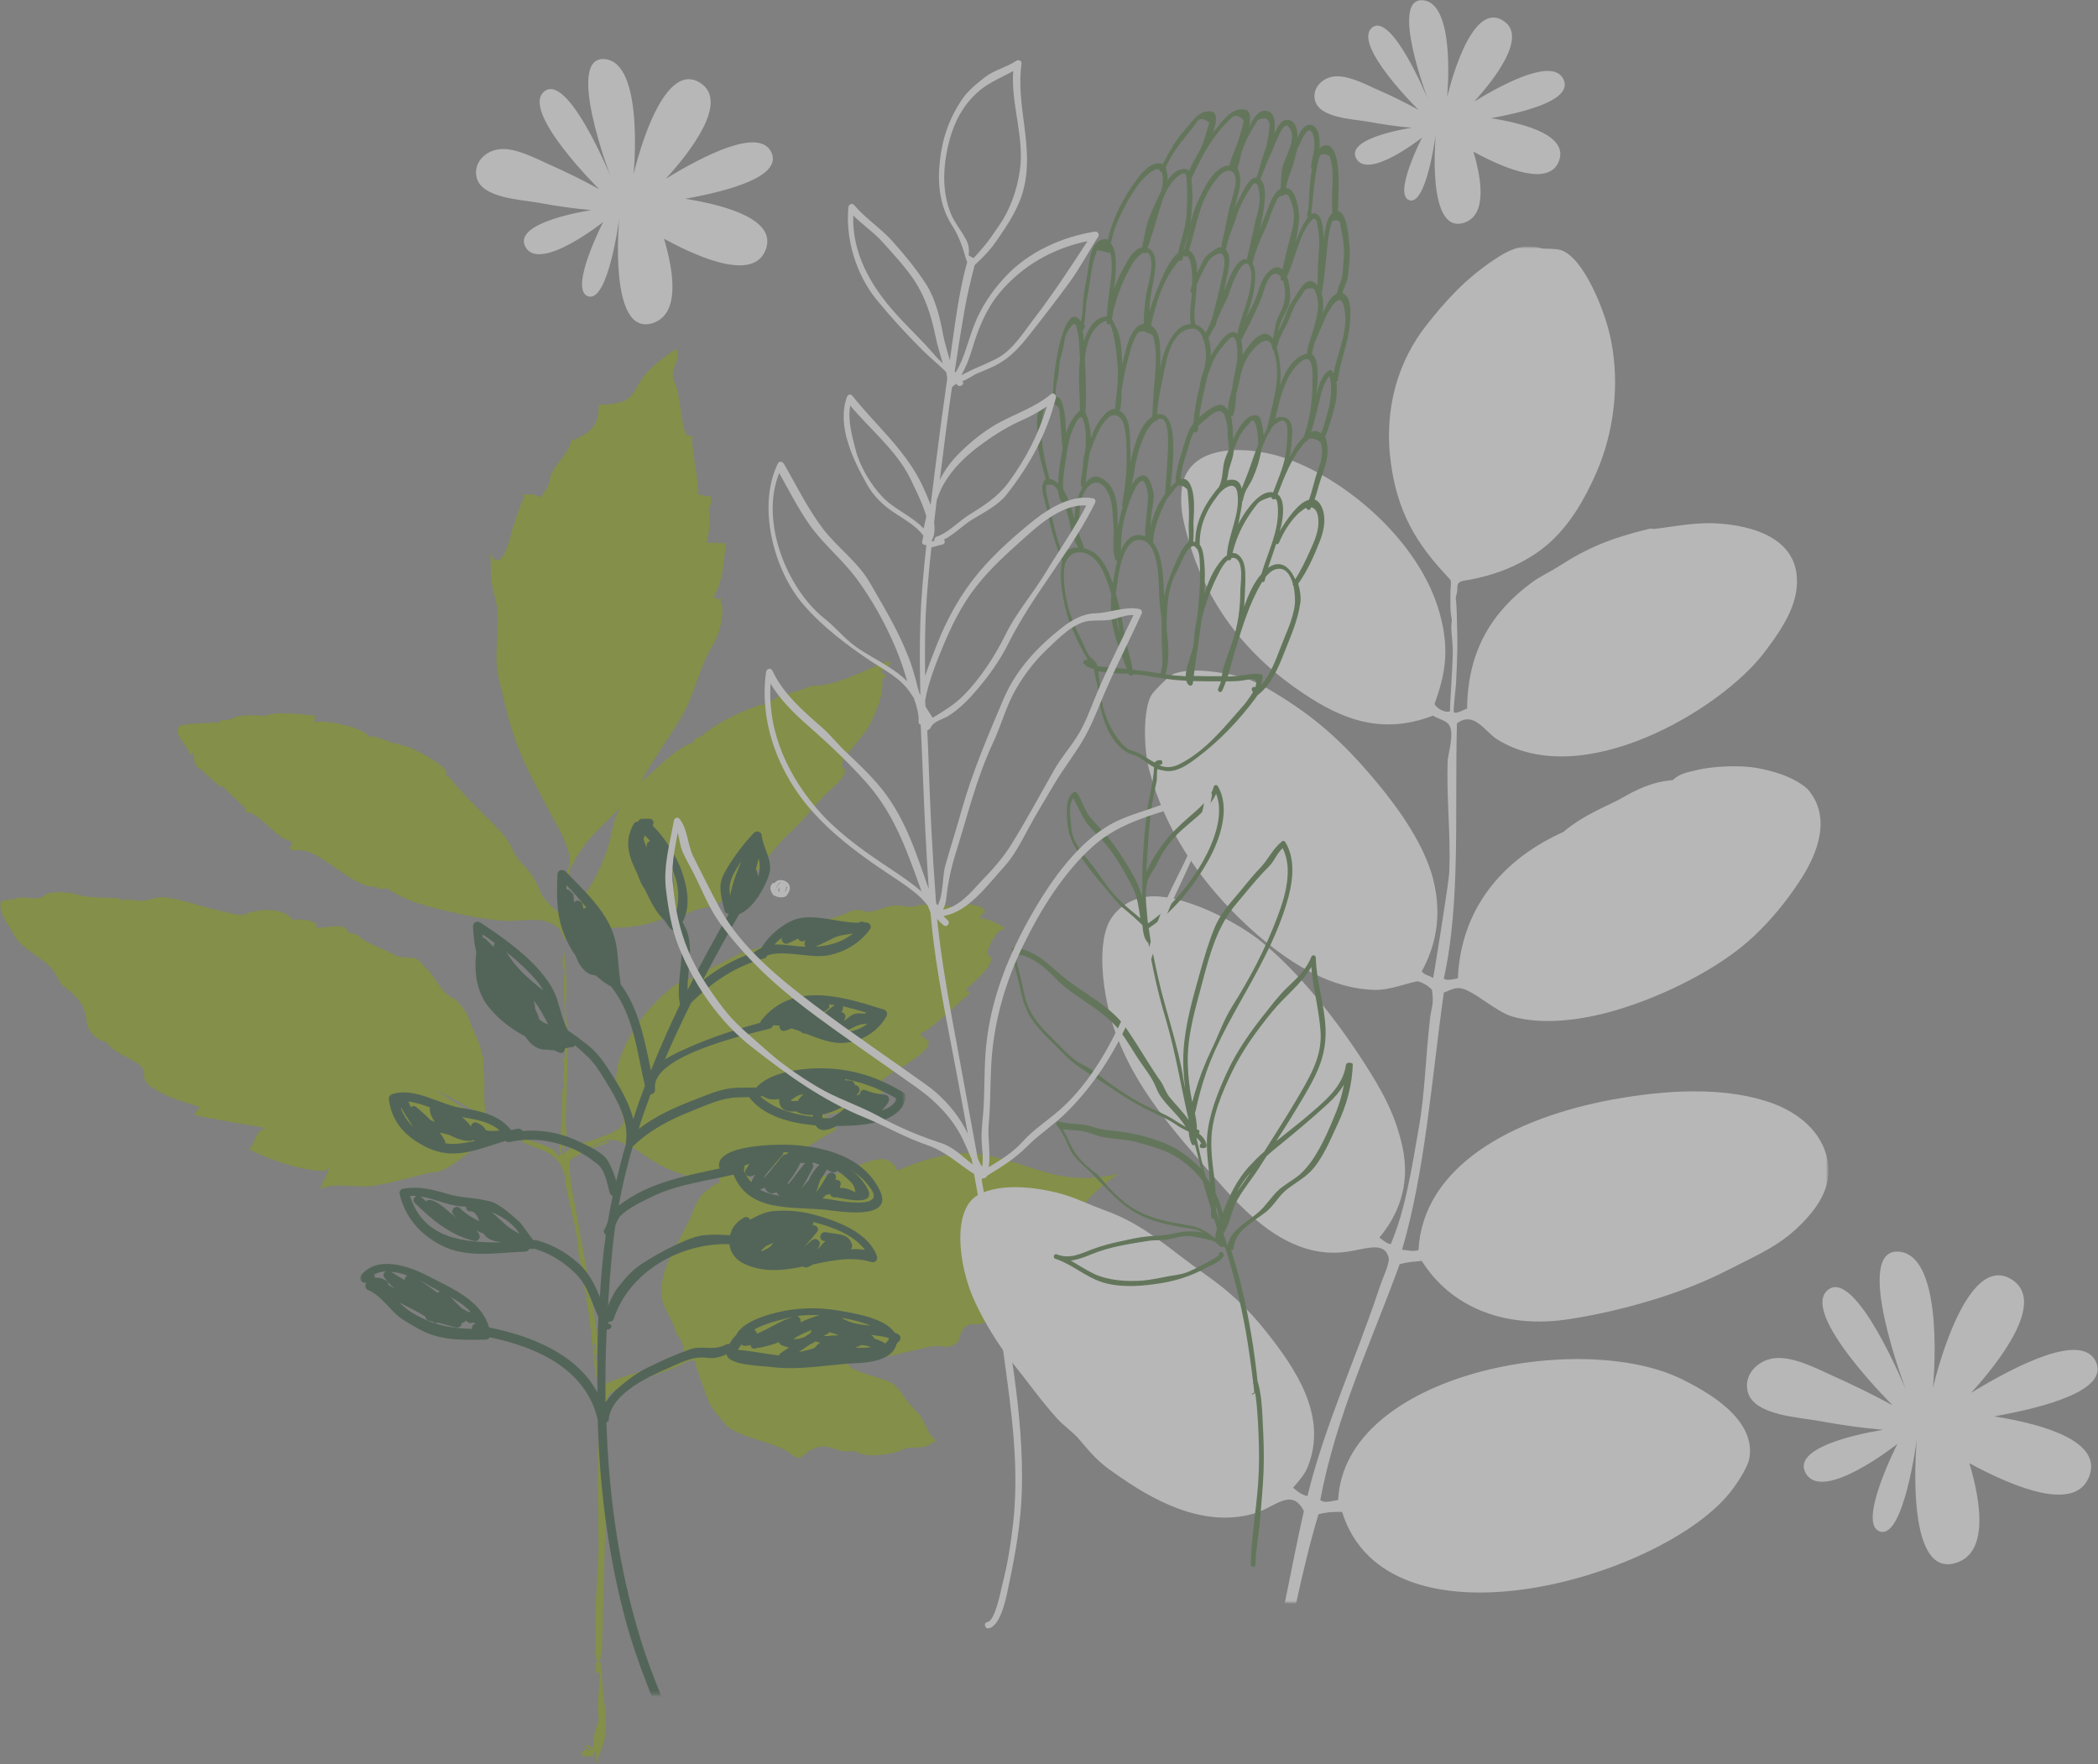
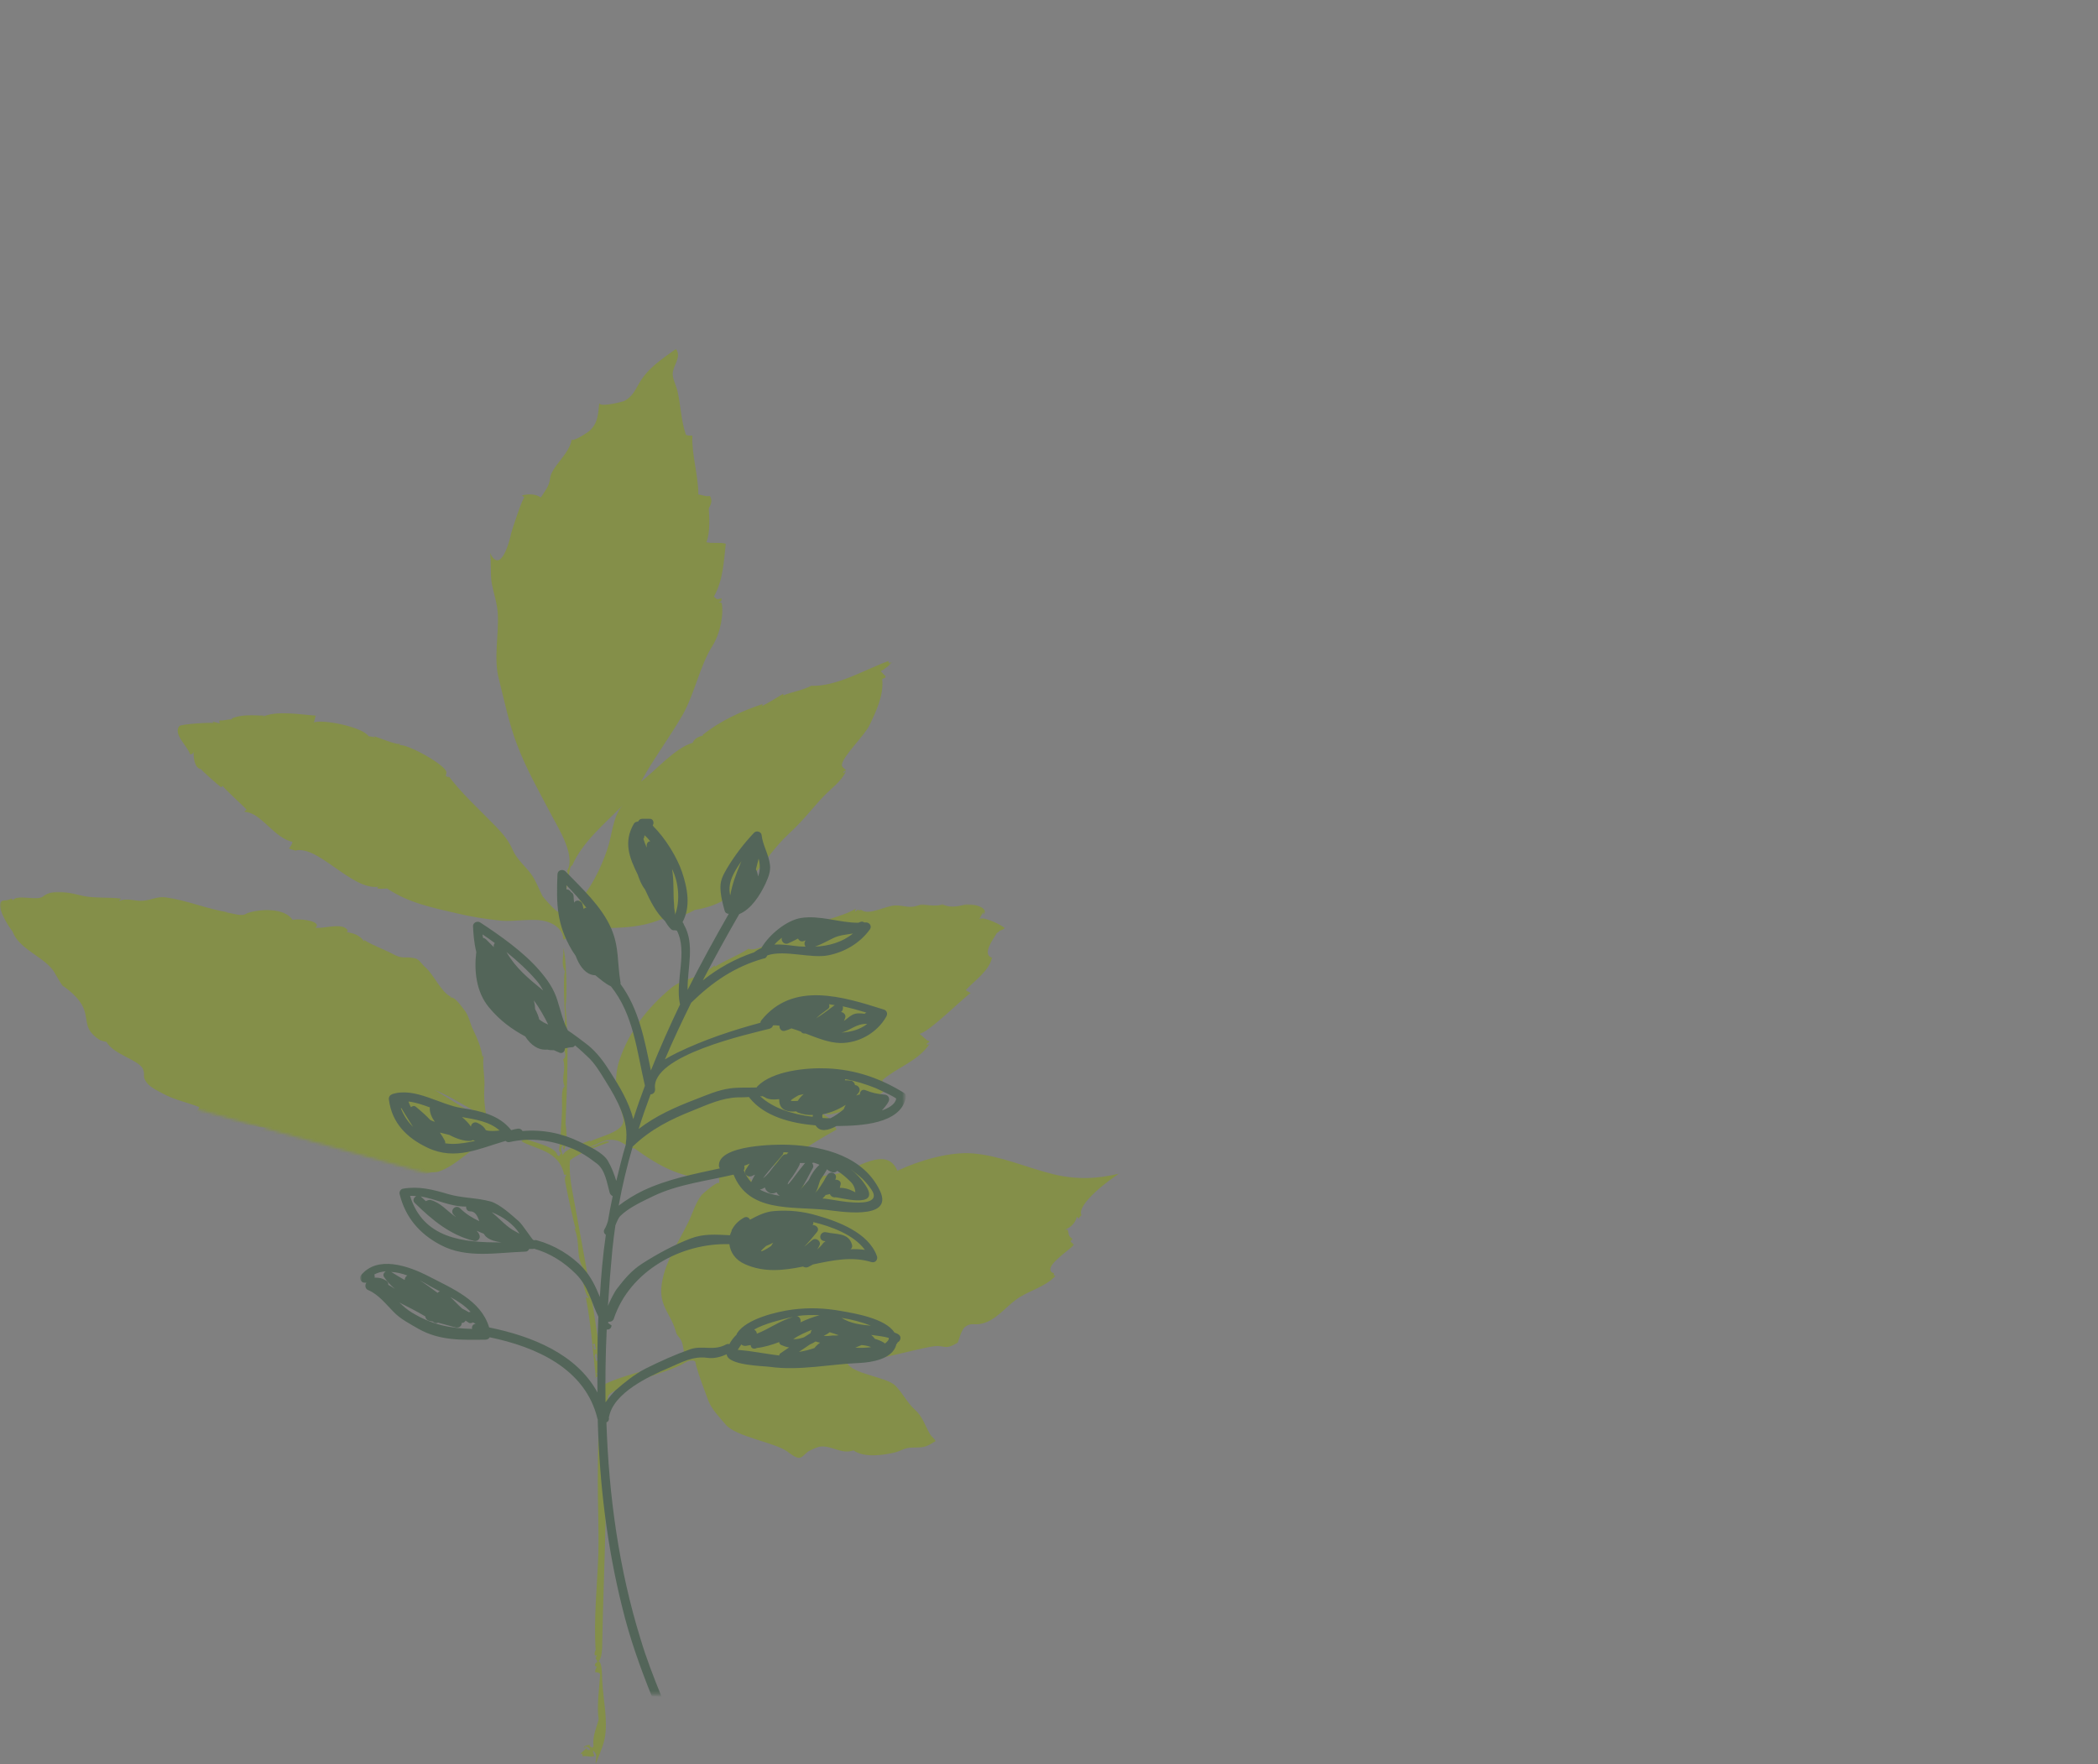
<svg xmlns="http://www.w3.org/2000/svg" xmlns:xlink="http://www.w3.org/1999/xlink" version="1.1" id="Layer_1" x="0" y="0" viewBox="0 0 703 591.1" xml:space="preserve" enable-background="new 0 0 703 591.1">
  <rect x="0" y="0" width="703" height="591.1" fill="#808080" stroke="none" />
  <style>.st10{fill-rule:evenodd;clip-rule:evenodd;fill:#fff}</style>
  <g opacity=".43">
    <defs>
      <filter id="Adobe_OpacityMaskFilter" filterUnits="userSpaceOnUse" x="59.2" y="116.9" width="239.6" height="198">
        <feColorMatrix values="1 0 0 0 0 0 1 0 0 0 0 0 1 0 0 0 0 0 1 0" />
      </filter>
    </defs>
    <mask maskUnits="userSpaceOnUse" x="59.2" y="116.9" width="239.6" height="198" id="SVGID_1_">
      <g filter="url(#Adobe_OpacityMaskFilter)">
        <defs>
          <path id="SVGID_2_" d="M32.1 116.9h341.2v585.9H32.1z" />
        </defs>
        <clipPath id="SVGID_3_">
          <use xlink:href="#SVGID_2_" overflow="visible" />
        </clipPath>
        <linearGradient id="SVGID_4_" gradientUnits="userSpaceOnUse" x1="-44.865" y1="566.787" x2="-43.876" y2="566.787" gradientTransform="matrix(351.661 572.124 -504.309 309.978 301641.906 -149896.156)">
          <stop offset="0" stop-color="#fff" />
          <stop offset="1" />
        </linearGradient>
        <path clip-path="url(#SVGID_3_)" fill="url(#SVGID_4_)" d="M-229.3 277.5l355 577.5 509-312.9-355-577.4z" />
      </g>
    </mask>
    <path d="M226.5 116.9c2 2.8-1 5.4-1.1 8.4 0 1.7 1.2 4 1.6 5.7 1.1 4.8 1.2 9.9 2.8 14.6.6.5 1.5.3 2.2.4-.3 6.1 2 13.3 2 19.7 1.3.1 2.5.8 3.9.5 1 1.7.2 2.9-.4 4.2.2 3.1.5 8-.8 11.3 2.1.5 4.5-.1 6.5.5-.7 6.1-.9 12.3-4 17.7 1.3 1.2.8.9 2.6.6 0 .8-.1 1.1-1 1.2.4.4.9-.2.7.6.2-.2.3-.5.2-.8 1 3.9-.3 10.6-2.9 14.8-4.3 6.7-6 16.1-10.1 23.3-4.4 7.6-9.7 14.6-13.9 22.3 4.8-3.6 11.4-11.3 17.3-13 .6-1.4 1.7-2 3.7-2.5-.1.1-.5-.1-.4-.1 5.8-4.7 13.2-8.1 20.2-10.4-.1.3-.2.6-.5.8 2.5-1.2 4.9-2.8 7.3-4.2.3 0-.2.5.1.5 3-1.2 6.5-1.7 9.3-3.2 8.6.3 17.9-5.4 25.9-8.3 0 .2 0 .4.1.6.4-.1.8-.2 1.2-.2-1.1 1.1-2.5 2.3-3.9 3 .5.4 1 1.2 1.6 1.6v.5c-.3.3-.9.3-1.1.6.6 5.2-2 10.7-4.2 15.3-1.7 3.6-8.8 10.2-9.3 13.3-.1.8.6 1.1 1.4 1.9-.4.2-1 .4-.9.8.3.3.3-.3.8-.4-1.4 3.3-4.7 5.5-7.4 8.3-3.7 3.9-7 8.3-11.5 12.4-10.1 9.3-14.5 23-31.7 25.7-3.7 2.1-7.5 3-11.2 3.1-8 3.4-17.4 3-24.5 2.9-1.8 0-6.3 2.8-8.3 4.1-.1-3.6-3-5.4-5.6-6.2-4.1-1.3-10.7.1-15.2-.3-5.1-.5-10.1-1.3-15.1-2.5-8.2-1.9-16.1-3.5-23.2-8.3 0 0-4.6.5-2.9-.6-9 1.5-21.1-15.2-28.6-11.8l.9-.3c-.8-.1-1.6-.4-2.3-.7.6-.7 1-1.3 1.2-2.2-5.9-1.3-10-8.8-14.9-9.9-.4-.1-.8-.1-1.2-.2.1-.4.5-.4.7-.7.1-.2-7.5-7-8-8-.1.2-.3.4-.5.5-1-.7-7.1-6.1-6.7-6.1-2.2-.1-2.7-4.2-2.5-5.8-.2.7-.6.8-1.2.9-.6-2.5-5.9-6.9-3.6-9.5.6-.7 10.6-1.3 11.7-1-.3-.1-.5-.2-.5-.5.8.2 1.5.4 2.3.6.1-.3-.3-.8 0-1 1.5.1 2.8-.4 4.4-.4-.2-.1-.3-.2-.5-.2 3.3-1.5 7.5-1.1 11.1-1-.3.2-.5.3-.8.5 4.6-2.4 13.2-.8 18.1-.5-.4.1-.4 2.2-.9 2.3 3.2-1.2 16.5 1.5 18.5 4.6.7.1 1.5.2 2.2.4.1-.2-.6-.2-.4-.4.8.1 8.4 3.4 8.9 2.4-.1.3-.3.5-.5.6 2.5-.7 15.8 6.7 15.9 9.1 0 .4-.2.8-.2 1.2-.1.1 1.1.5 1.1.5-.2-.3-.4-.7-.6-1 4.7 6.4 10.7 11.7 16.2 17.4 2.5 2.6 4.3 4.7 5.7 7.9 1.4 3.2 4 5.2 6.1 8 1.6 2.1 2.7 5.2 3.9 7.5.2.4 4.9 5.7 5.3 5.2 1.2-1.3 1.4-2.9 2-4.4 1.2.8 0 2.7.1 3.9.5-.5 1.3-.4 1.9-.7.7-.3 1.3-.8 1.9-1.3 4.8-4.7 8.3-12 10.5-18.4 1.6-4.5 1.8-11.4 5.3-14.9-6.3 6.4-13.8 12.6-17.1 20.4-1.2-1.3-2.4 15.1-2.9 13.3-1.2 2.3 2.6-13.5 1-11.3 3.5-4.8-2.6-14.4-4.8-18.6-4.2-8-8.7-15.8-11.9-24.4-2.6-6.9-4.1-14.3-5.9-21.4-1.9-7.1 0-14.8-.4-22.1-.2-3.5-1.4-6.8-2-10-.6-3.4-.1-6.9-.6-10.3 3.6 7.4 6.6-4.1 7.1-6.7.2-.8 4-12.6 4.5-11.9-.2-.2-.8-.4-.9-.7 2-.5 4.5-.6 6.3.7 1.3-2 2.9-3.9 3.1-6.3.4-4.1 6.6-8.2 7.3-13.3-.2 1.4 5.4-2.2 6-2.8 2.8-2.6 2.8-5.5 3.2-9.3-.1 1.6 7.7-.3 8.5-.7 2.5-1.4 3.4-3.3 4.7-5.6 3-5.3 7.3-8 12.5-11.8" mask="url(#SVGID_1_)" fill-rule="evenodd" clip-rule="evenodd" fill="#89a300" />
    <defs>
      <filter id="Adobe_OpacityMaskFilter_1_" filterUnits="userSpaceOnUse" x="0" y="298.8" width="174.4" height="99.8">
        <feColorMatrix values="1 0 0 0 0 0 1 0 0 0 0 0 1 0 0 0 0 0 1 0" />
      </filter>
    </defs>
    <mask maskUnits="userSpaceOnUse" x="0" y="298.8" width="174.4" height="99.8" id="SVGID_5_">
      <g filter="url(#Adobe_OpacityMaskFilter_1_)">
        <defs>
          <path id="SVGID_6_" d="M0 132.3h405.4v555.1H0z" />
        </defs>
        <clipPath id="SVGID_7_">
          <use xlink:href="#SVGID_6_" overflow="visible" />
        </clipPath>
        <linearGradient id="SVGID_8_" gradientUnits="userSpaceOnUse" x1="-44.843" y1="566.815" x2="-43.874" y2="566.815" gradientTransform="matrix(355.481 578.339 -536.87 329.992 320277.531 -160979.734)">
          <stop offset="0" stop-color="#fff" />
          <stop offset="1" />
        </linearGradient>
-         <path clip-path="url(#SVGID_7_)" fill="url(#SVGID_8_)" d="M-247.6 284.5l358.8 583.7L653 535.1 294.2-48.6z" />
+         <path clip-path="url(#SVGID_7_)" fill="url(#SVGID_8_)" d="M-247.6 284.5L653 535.1 294.2-48.6z" />
      </g>
    </mask>
    <path d="M0 303.7c-.1-1.2.3-2 1.6-2 1 0 1.1-.2 2.3-.6.2.2.3.4.4.6 1.4-2.2 8.1.3 10.1-1.3 3.5-2.8 9.1-1.2 13.4-.2 3.5.8 8.8.4 12.8.9-.2.3-.7.5-.7.8 2.8-1.2 5.3.2 8.1-.1 2.8-.2 4.6-1.5 7.6-1.1 7.1 1 13.8 3.9 20.8 5h-1c2.6.2 5.6 1.7 7.4.3 4.3-1.5 12.6-1.9 15.3 2.3 1.2-.6 8.3 0 8.1 1.9 0 .2-.6.7-.6.6 2.1.7 9.4-2 10.9 1 .1.3-.2.4-.4.5 2.2.4 4.3.9 5.9 3.1.2-.1 0-.4 0-.6.2.8 7.9 3.9 9.1 4.6 4.1 2.3 4.2.9 7.9 1.7 1.5.3 2.4 2.1 3.5 3 2.9 2.5 5.3 8.4 8.6 9.9l-.6.6c1.3-1.7 4.2 2.8 4.9 3.6 1.9 2.3 1.9 4.4 3.2 7 1.5 3.1 2.5 5.5 3.1 9 .3-.3.4-.7.5-1.1-.8 3.7.4 7.5.1 11.3-.2 2.9 0 6 .7 9.9-5.9-2.7-11.4-6.7-17.4-9.1 5.2 3 12.8 8.3 18.3 10.6.8.4.9 1.7 3 1.3-.1.3 0 .7.3 1.2.1-.2.3-.5.6-.7.1.3-.4.4-.2.8 1.9-.6 4.5 1.9 6.8 2.3 0 .4-.3.8-.7 1.1-.6-1-2.8-2.4-4.7-1.4.1.2.4 0 .7 0-2.3.7-3.2.8-5.7 1.7-6.4 2.5-10.8 8.4-17.1 10.5-1 .3-2.1.1-3.1.4-6.4 1.5-12.7 3.5-19.2 4.4-5.2.7-13.1-1.5-17.7 1.3 1.2-2.1 2.7-5.2 3.4-7.5-.4.3-1.2 1.3-1.8 1.2-8.9-.5-17.1-3.4-25.1-7.3 2.4-2.1 1.7-6.1 5.8-7.1-4.4-.7-8.8-1.5-13.2-2.3-3.6-.7-7.5-1.2-11-2.2.6-.8 1.4-1.5 1.8-2.5-3.9-1.6-8.3-2.4-12.1-4.5-1.7-.9-4.3-2.1-5.5-3.7-1.7-2.2-.4-2.5-1.3-4.6-1.4-3.1-9.9-4.8-12.3-9.2.2.3-1.9-.4-1.9-.4-.9-.4-2-1.4-2.7-2.1-2-2.1-1.8-4-2.4-6.7-.9-4.5-4.8-7.6-8.4-10.1.4.3.8.6 1.1.9-1.8-1.9-2.5-4.5-4.3-6.4-3.7-4.1-10.8-6.6-12.8-12.1-.8-.9-3.9-5.6-4.2-8.4" mask="url(#SVGID_5_)" fill-rule="evenodd" clip-rule="evenodd" fill="#89a300" />
    <defs>
      <filter id="Adobe_OpacityMaskFilter_2_" filterUnits="userSpaceOnUse" x="174.6" y="303" width="200.4" height="288.1">
        <feColorMatrix values="1 0 0 0 0 0 1 0 0 0 0 0 1 0 0 0 0 0 1 0" />
      </filter>
    </defs>
    <mask maskUnits="userSpaceOnUse" x="174.6" y="303" width="200.4" height="288.1" id="SVGID_9_">
      <g filter="url(#Adobe_OpacityMaskFilter_2_)">
        <defs>
          <path id="SVGID_10_" d="M30.3 132.3H375v555.1H30.3z" />
        </defs>
        <clipPath id="SVGID_11_">
          <use xlink:href="#SVGID_10_" overflow="visible" />
        </clipPath>
        <linearGradient id="SVGID_12_" gradientUnits="userSpaceOnUse" x1="-44.871" y1="566.782" x2="-43.861" y2="566.782" gradientTransform="matrix(338.996 551.52 -493.238 303.173 294801.219 -146954.422)">
          <stop offset="0" stop-color="#fff" />
          <stop offset="1" />
        </linearGradient>
        <path clip-path="url(#SVGID_11_)" fill="url(#SVGID_12_)" d="M-217.3 284.5l342.2 556.6 497.8-306L280.5-21.5z" />
      </g>
    </mask>
    <path d="M197.8 586.2c-.5-.7-1.1-1-1.8-1 .5.6.8 1.7 1.8 1m1.9-132.7c-.9 1-.1 1.7.1 2.6.7-.8.6.7 1.3 0-.2-.5-.1-1.9-1-1.8.2.4.6.9.3 1.2-.7-.9-.2-1.3-.7-2zm-.3-1.2c-.1-.3.2-.3.5-.3-.8-.6-.2-1.9-1-1.8.1.3-.2.3-.5.3 1.1.4 0 1.6 1 1.8zm13.2-67.5c-1.1.2-4-2.1-5.7-2.6-2.9-.8-5.2.2-7.2 1.3.1-.1-4.9 1.9-1.3.7 1.1.1 4.4-2.6 5.8-1.5-4.2 1.6-9.3 3.1-13.2 6.1-.3 3.2.1 6.7.7 9.9 3.8 21.2 8.4 43.8 10.4 64.7-.9-.5-.9 1.5-.2 1.4 0-.2-.3-.5 0-.6 5.7-3.1 15.6-5.1 22-7.5 1.8-.7 5.6-1.6 5.2-4.2-.2-1.3-.4-2.7-1.1-3.8-.6-.9-1.2-1.2-1.5-2.4-1.5-5.7-5.4-8.4-4.9-14.8.7-8.1 5.7-15 9.1-22.1 1.4-2.9 2.4-6.5 4.5-9.1.2-.2 5.9-5.3 5.8-3.6 0-.5.1-2.2-.3-2.5-10.8 2.1-20.3-3.8-28.1-9.4zm-37.9-2.4c.4-.7 1.5-.3 0-1.3 3.3 1.6 11.4 2.9 12.1 6 .9.8.5-.4 1.3-.7-.3-.1-.6-.4-.8-.9.6-4.2.7-7.9 1-12.8.2-3.3-.5-7.5.9-8.7-1.3-2.9.6-5.3-.5-9 2.1-1.7-1.2-4 .7-6-.9-1.9-.2-5 0-7.3-.2-2.7-.8-13.8-.1-16.2-1.5-3-.2-5.2-.6-7.9 1.1 2.8 1.4 15.9.8 19.5 1.2 13.4.5 26.3 0 39.3.4 3.1.7 6.2-.5 8.9-.7-.7 0-1-.2-1.6-1.4.9-.4 2.6-.2 3.4.6-2 5.8-3.7 9.2-5 .1 0-.2.5-.4.5 3.9-1.9 11.1-3.2 11.5-6.9.2-2-2.4-7.1-2.5-9.8-.1-3.6 0-7.4 1.2-10.8 3.3-9.7 9.4-17.4 17-23.8 3.9-3.3 8.1-3.3 12.6-5.8-.1 0-.2-.1-.4-.1.9-.6 1.7-1.1 2.6-1.9.3.1.1.7-.1.6 3.8-2.4 8.2-4 11.5-6.2 2.6 1.2 8.3-2.7 10.9-4.2-.1-.1-.3-.2-.4-.2 1.1-.6 2.8-1.7 3.3-2 1.5-.2 3.1-.8 4.8-1.9-.1 0-.1.8 0 .8.2-.3.4-.9.6-1.2-.2.2 8-1.2 8.5-1.4 2.7-.9 5.8-1.8 8.2-3.3.2.3-.4.5-.1.9l.9-.6c.8.6-.2.2 1.1.1 2.6 2 8-1.4 11.4-1.5 2.9-.1 4.8 1.3 8.4-.3 1-.4 5 1.1 7.4-.2 1.8 1.3 5 1 7.4.2 1.9-.6 8.7.9 6.3 3.4 0-.4.1-.7.3-1.1-.8.8-1.3 1.9-1.7 2.8.6-1.7 7.8 1.9 8.6 2.8-.8.7-1.7.9-2.8 1 .1 0 1.2-.2 1.1-.1-.3.4-1.1.7-1.2 1.1-.4.9-5.1 6.8-1.4 7.9-.9 4.4-5.9 7.7-8.8 10.9.6.3 1.1.7 1.7 1-.6-.3-14.1 13.3-17.2 13.6 1.5 1.1 1.8 1.9 3.4 2.6-.2.3-.9.6-1.1.9.7.1.2.4 1.1-.1-4 5.9-10.9 7.8-15.9 12.2.6.7.5 1.6.5 1.6.2.3.9.5 1.2.7-.4.2-1.2.6-1.7.8.2.2.9-.1 1 .2-1.8 2.2-16.5 8.5-19.1 8.1-.5-.1-1-.4-1.7-.1.8.8 3.3 1.5 1.8 2.7.4.2 1-.1 1.4.2.1.3-.4.5-.6.7.5 1 1.5.2 1.9 1.6-4.5 2.5-8.8 5.1-13.2 8.1-.5.4-.2 1-.2 1.4-2.1 1.3-5.6 3.8-7.6 2.4-1.7 1.8-6.5 2.2-9 2.2-1.1 0 6.6 10.3 7 10.9 4-2.2 7.4-5.6 12.2-6.4.4-.1 3.3-2.1 4.3-2.5 2-.8 4.5-.8 6.7-1.3 6.7-1.5 16.5-9.6 20.2-1 7-3.3 17.4-6.5 25.4-5.8 9.3.8 18 4.8 27 7 7.6 1.8 14.5 1.6 22.1-.3-3.1 1.7-14.7 10.5-12.8 14-.2.1-.9.9-.9 1.1-.4 0-.2-.5-.7-.5-.4 1.8-1.9 3.5-3.9 4.2.1.2.6-.1.9.1.5 1.9 0 1.8 1.5 3 .1.5-.6.4-.6.9.2.2.9.8 1.1 1.1-1.1 1.7-11.4 7.9-6.6 9.6.1.2-.3.7-.4.6.3-.1.6 0 .8.3-3.5 3.8-9.2 4.9-13.3 8-3.6 2.7-6.7 6.8-11.2 7.9-2.8.7-3.5-.5-5.7 1.1-1.3.9-2.3 5.1-2.5 5.3-4.9 2.9-3.8.4-9.2 1.4-6 1.1-21.8 5.5-27.8 5.4 1.5 3.7 13.3 4.7 16.1 7.6 2.5 2.5 4 5.8 6.6 8.1 2.5 2.2 3.3 5.2 5 8.1.5.9 1.5 1.5 1.9 2.4-1.2.7-2.5 1.6-3.9 1.9-1.8.4-3.7.1-5.5.4-1.4.3-2.5 1-3.9 1.4-3.9 1-10.6 2-14.2-.6-4 1.4-7.2-1.6-10.9-1.3-1.2.1-2.8.9-3.8 1.4-1.2.5-2.2 2.2-3.4 2.4-1.3.1-3.2-1.5-4.2-2.2-4.3-3-17.1-4.9-20.5-8.9-2-2.4-4.8-5.2-5.9-8.2-1.4-3.8-2.9-7.6-4-11.5-.4-1.3.1-1.9-1.9-1.8-1.2.1-2.4 1.1-3.5 1.6-2.7 1.3-5.7 2.2-8.5 3.2-2.8.9-5.6 1.8-8.2 2.9-1.3.5-7.4 3-7.5 4.4-1.4 13.1-.6 27.5-.8 41.4-.2 12.1-.9 28.8-1.1 40.9 0 2.1-.1 5.4-1.2 6.3 1.2.8 1.1 4.4 1.2 6.6.3 6.3 2 13.4.8 19.4-.6 2.9-2 5.8-3 8.5-.1-2 .9-2.9-.8-4.5-.3.5.3 1.2.3 1.8-1 .6-2.4-.2-3.9.1 0-.3.1-1.3-.7-.6.2-.8 1.3-1.3 1.9-2-.1-.5-.5-.4-.8-.2 0-.8 1.5-.9 2-1.1-.2.7.5.7.9 1.1.2-.2.1-.4.4-.5-.5-3.5 1.1-6.4 1.8-9.5-.4-.3-.3.1-.1.4-.7-4.4.2-10.2.5-15.1-.4-.7-1.1-.6-1.7-.7.1-1.2.4-1.1.6-2-.7.5-1.1-.9.2-1.4-.8-2.1-.9-.5-.2-2.2-.2-.3-.3 0-.3.1-.8-.1-.4-1.5-.1-1.9-.7-10.4.5-21.5.9-32.2.2-8-.2-16.2-.2-24.3 0-10.4.4-21.1.4-31.9.5-.2.4-.6.9-.8-.3-.3-.6-.4-1-.1.2-.7.9-.3 1-1.2-1.1-.5-.7-2-1.6-2.4-.6.6.7.5.3 1.2-.5.5-1.2-.3-.6.7-1-8.2-1.6-18.1-3.4-27.2.3-.1.4.4.8.2.2-.2.1-.4.4-.5-1.2 1.8-3.2-8.8-2.1-9.4-2.6-4.5-.8-8.2-2.9-13.3.3-.1.4.2.5.4-.9-2.9-2.5-10.5-3.4-15-.3-1.3-.6-2.6.2-3.4-.2-.2-.6.1-.8-.2-1.7-8.1-9.6-8.3-14.3-11.1z" mask="url(#SVGID_9_)" fill-rule="evenodd" clip-rule="evenodd" fill="#89a300" />
-     <path class="st10" d="M263.1 298.5c.1-.2.2-.5.3-.8 0-.2.1-.5 0-.7.3.1.4.3.2.7 0 .2-.1.3-.2.5-.1.3-.3.5-.6.7.1-.1.2-.3.3-.4m-3.1-.3c0 .3 0 .6.1.8-.5-.9.6-3.4 1.6-3.4-.9.5-1.6 1.8-1.7 2.6zm1.1.6c-.4-.1-.4-.3-.3-.6.1-.3.2-.6.4-.9.1-.1.1-.2.2-.3-.4.5-.2 1.2-.3 1.8zm.3-3.9c-.8 0-1.4.4-1.9 1-.1-.1-.3-.1-.5 0-1.2.9-1 2.4-.2 3.5.2.5.5.7.9.8h.1c.8.5 2 .6 2.9.4.9-.2 1.5-1.3 1.8-2.1.8-2.1-1.2-3.8-3.1-3.6z" />
    <defs>
      <filter id="Adobe_OpacityMaskFilter_3_" filterUnits="userSpaceOnUse" x="120.8" y="274.1" width="182.6" height="293.8">
        <feColorMatrix values="1 0 0 0 0 0 1 0 0 0 0 0 1 0 0 0 0 0 1 0" />
      </filter>
    </defs>
    <mask maskUnits="userSpaceOnUse" x="120.8" y="274.1" width="182.6" height="293.8" id="SVGID_13_">
      <g filter="url(#Adobe_OpacityMaskFilter_3_)">
        <defs>
          <path id="SVGID_14_" d="M-38.3 206.2h507.8v458H-38.3z" />
        </defs>
        <clipPath id="SVGID_15_">
          <use xlink:href="#SVGID_14_" overflow="visible" />
        </clipPath>
        <linearGradient id="SVGID_16_" gradientUnits="userSpaceOnUse" x1="-44.805" y1="566.874" x2="-43.796" y2="566.874" gradientTransform="matrix(503.142 453.738 -451.325 500.466 278349.219 -263165.25)">
          <stop offset="0" stop-color="#fff" />
          <stop offset="1" />
        </linearGradient>
        <path clip-path="url(#SVGID_15_)" fill="url(#SVGID_16_)" d="M-266.1 458.7l507.8 458 455.6-505.1-507.8-458z" />
      </g>
    </mask>
    <path d="M249.4 390.6c.6-.2 1.2-.4 1.8-.7-.4.7-.9 1.3-1.3 2-.9 1.4.6 2.7 2 2.2.4-.2.8-.4 1.1-.5-.5.8-.9 1.7-1.3 2.5-1-1.1-1.9-2.4-2.5-4 .3-.3.3-.9.2-1.5m6.9 7.3c.1.4.3.8.6 1.1 1 1.1 2.1 1.1 3.3.5.1.2.3.4.4.6.2.2.4.4.7.6-2.4-.4-4.7-1-6.7-2.1.6-.1 1.2-.4 1.7-.7zm5.8-10.8c.3-.3.4-.7.4-1 .6 0 1.1 0 1.7.1-.2.1-.4.3-.6.6-.4-.1-.9 0-1.3.4l-.3.3s0 .1-.1.1c-.4.5-.9 1.1-1.4 1.8-.9 1-1.9 2.3-2.8 3.5-.6.7-1.3 1.4-2 1.9 2-2.8 4.3-5.1 6.4-7.7zm5.8 3.2c.1-.2.1-.4.1-.6h1.8s0 .1-.1.1l-.1.1c-1.4 1.7-2.8 3.5-4.1 5.3-1.8 2.3-1.8 1.9-1.2.7 1.8-2.2 3.2-4.7 3.6-5.6zm4.8-.7c.6.2 1.3.4 1.9.7-1.5 1.3-2.7 3.1-3.6 5.1-.9 1.1-1.9 2.2-2.9 3.3 1.2-1.2 3.1-5.3 4.2-7.2.4-.6.2-1.3-.2-1.8.2-.1.4-.1.6-.1zm4.2 2.6c.1-.1.1-.3.1-.4.6.4 1.2.8 1.9 1 .7.2 1.2 0 1.6-.5 1.6 1 3 2.2 4.1 3.3 1.2 1 1.9 2.3 2 3.9-1.4-.6-1.5-.8-2.9-1.2-.8-.2-1.6-.3-2.3-.3.1-.3.1-.5.2-.8.5-1.3-.7-2-1.7-1.9v-.1c1-1.7-1.4-3.2-2.6-1.6-.5.7-.9 1.4-1.3 2.2-.9 1.4-1.7 2.8-2.9 4 .8-.9 1.1-2.6 1.7-4.3.9-1.3 1.6-2.5 2.1-3.3zM289 395c1.1 1.1 2.1 2.3 3 3.6 3.3 4.9-4.6 4.4-6.1 4.3-2.8-.1-5.6-.7-8.4-1.1-.6-.1-1.2-.2-1.9-.2.4-.4.8-.8 1.1-1.2h.1c.5-.1.9-.2 1.3-.3.2.7 1 1.2 1.8 1.1.8-.2 15.1 4.1 10.4-3.6-1.5-2.4-3.3-4.3-5.3-5.9 1.2 1 2.6 2 4 3.3zm-32.3 22.5c.8-.3 1.6-.7 2.4-1.1-.3.4-.5.7-.7 1.1-.5.3-.9.6-1.4.9-3.2 1.8-1.9.5-.3-.9zm15.6-7c.2-.3.3-.7.2-1 5.9 1.4 13.6 4.2 17.3 9.3-1.6-.2-3.2-.3-4.8-.2.4-.3.7-.8.5-1.5-1.1-4.1-5.2-3.4-8.7-4.2-1.9-.4-2.8 2.3-.9 2.9.3 0 .5.1.7.2-.3.1-.6.3-.8.6-.6.8-1.3 1.5-2 2.1.3-.4.5-.8.7-1.2.9-1.5-1-3-2.3-2-.7.5-1.6 1.4-2.7 2.2 1.6-1.6 3-3.3 4.2-4.8 1.1-1.2-.2-2.5-1.4-2.4zm-23.9 40c.3.3.8.5 1.4.5.6-.1 1.1-.2 1.7-.3.1.7.5 1.3 1.4 1.2.1 0 .3 0 .4-.1.1 0 .1 0 .2-.1 2.7-.3 5.2-1.1 7.6-2 0 .4.2.8.7 1 .9.4 1.8.7 2.6.8-.9.6-1.9 1.3-2.8 1.9-.3.2-.5.5-.5.8-3.3-.4-6.6-1-10.2-1.5-.8-.1-3.8-.4-3.7-.4l1.2-1.8zm15.8-8.9l1.5-.3c-4.3 1.2-8 4-12.1 5.6 0-.6-.4-1.1-.9-1.4 3.5-2 9.1-3.3 11.5-3.9zm7.8 4c-.2.3-.3.7-.4 1.1-.7.5-1.5.9-2.2 1.4-1.2.4-2.4.7-3.6.6 1.9-1.3 4-2.2 6.2-3.1zm2.6-4.9c-2.2.6-4.3 1.4-6.4 2.4.3-.9-.3-2-1.2-2.1 2.5-.4 5.1-.4 7.6-.3zm-1.7 11c-1.7.6-3.4 1-5.2 1.3 1.2-.8 2.5-1.7 3.7-2.5.7-.3 1.3-.6 1.9-1 .5.2 1 .3 1.5.4-.7.5-1.4 1.1-1.9 1.8zm5.1-5.3c1.1.3 2.1.7 3 1h.1c-.3 0-.5.1-.8.1H279c-1.4.2-2.4.2-3 .1.7-.3 1.4-.7 2-1.2zm13.8-2.2c-3.4-.3-6.8-.7-9.8-2.6 3.4.5 6.7 1.4 9.8 2.6zm-5.2 7.4c.7-.3 1.3-.6 2.1-.9 1.1.1 2.2.3 3.2.7-1.4.2-3.4.3-5.3.2zm11.2-3.3c.1.7-.5 1.3-1.3 1.9l-.3-.3c-1-.6-2-1-3.1-1.3 0-.1 0-.1-.1-.2-.3-.4-.7-.8-1.1-1.1 2.1.3 4.2.5 5.9 1zm-139.6-3c-7.2-.2-13.3-1.3-20.2-5.5-1.5-.9-2.9-2.1-4.2-3.4.2.1.5.3.7.4 2.7 1.4 5.4 2.7 8 4.3.1.7.5 1.3 1.4 1.5.4.1.8.2 1.1.2.1.1.3.2.4.3.4.3.9.3 1.4.1 2 .5 3.9 1.1 5.9 1.6.9.2 2-.3 2-1.4v-.1c.6 0 1.1-.3 1.3-.8l.9.6c.5.4 1.1.3 1.6 0 .3.2.6.3.9.5-1 .1-1.4.9-1.2 1.7zm-28.1-14.8c.1-.5-.1-1-.7-1.4-1.7-.9-1.8-.9-3.8-1h-.1c.1-.3.1-.7-.1-1 1.1-.7 2.5-1 3.9-1.1-.7.4-1.1 1.2-.6 1.9 1 1.5 2.3 2.9 3.7 4-.7-.4-1.5-.9-2.3-1.4zm6.4-3.1c-.5.2-.9.9-.9 1.5-1.6-.9-3.1-1.8-4.5-2.7 1.7.1 3.6.5 5.4 1.2zm7.5 3.5c1.1.6 2.2 1.2 3.4 1.8-.3.1-.6.3-.8.5-1.9-1.4-3.9-2.9-6-4.2 1.3.7 2.5 1.3 3.4 1.9zm13.7 8.7c-.2 0-.4 0-.6.1-.7-.4-1.4-.8-2.2-1.2-1.5-1.3-2.7-2.7-4-3.9 2.6 1.4 5 3 6.8 5zm15.3-26.8c-3.1-1.5-5.4-4.3-8-6.4l-.2-.2c3.8 1.5 7.3 4 9.3 7.2-.4-.2-.7-.4-1.1-.6zm-35.6-12.1c.7 0 1.4 0 2.1.1-.8.4-1.4 1.5-.5 2.3 5.8 5.7 11.8 10.7 19.8 12.7 1.3.3 2.4-.9 1.8-2.1-.2-.5-.5-.9-.9-1.3.8.3 1.6.7 2.4 1 .3.4.5.8.9 1.1 1.3 1.1 3.1 1.5 5 1.8-12.9.1-26.2-1.3-30.6-15.6zm18.6 3.6h.2c-.1.8.4 1.6 1.4 1.6 1.6 0 2.4 1.5 3 3.3-2.3-1.1-4.5-2.4-6.4-4.3-1.4-1.4-3.5.5-2.3 2 .2.3.5.5.8.8h-.1c-2.8-1.9-4.9-4.7-8.3-5.6-.5-.1-1.1.1-1.6.4-.5-.5-1.1-1-1.6-1.5 0 0-.1 0-.1-.1 5.2.9 9.7 3.4 15 3.4zm6.8-25.6c-.5-1-1.3-1.7-2.7-2.4-1.1-.6-2.2.1-2.3 1.2-.8-1.2-1.8-2.2-3-3.2 4.5.8 9.2 1.5 12.6 4.5-1.6.2-3.3.3-4.6-.1zm-11.2 4.6c-.8 0-1.6-.1-2.4-.2 0-.3 0-.5-.1-.8-.5-1-1.1-1.9-1.7-2.8 1.1.3 2.1.5 3.2.8 2.4 1.3 4.9 2.1 7 2 .3 0 .6-.1.8-.3.3.1.5.2.8.3-2.4.5-4.9 1-7.6 1zm-7.4-8c-1.5-1.6-3.1-3-4.8-4.4-.6-.5-1.2-.3-1.7.1-.3-.6-.6-1.2-.8-1.8v-.1c2.4.3 4.8 1.1 7.2 2 0 .1-.1.2-.1.3 0 1.6.7 3.1 1.7 4.5-.6-.2-1.1-.4-1.5-.6zm-9.9-4c.1 0 .2.1.3.1-.1 0 2.2 3.7 3.8 6.2-1.8-1.8-3.2-3.9-4.1-6.3zm45.5-42.7c.9 1 1.6 2.2 2.2 3.3-5.1-4.2-9.1-7.4-12.3-12.9 3.7 3 7.3 6.3 10.1 9.6zm.9 13c-.3-1.2-.8-2.4-1.4-3.5 0-1-.2-1.9-.4-2.9 1.9 2.6 3.5 5.5 4.8 8.1-1.1-.4-2.1-1-3-1.7zm-19-28.5c1.4.9 2.7 1.9 4.1 2.9-.3.4-.5.9-.3 1.4l-2.7-2.7c-.2-.2-.6-.4-.9-.4-.1-.4-.2-.8-.2-1.2zm33.9-8.5c-.2-.5-.3-1.1-.4-1.6-.3-1.2-2.2-1.8-2.8-.5-.1-.7-.2-1.4-.2-2.2 0-.7-.4-1.1-.9-1.4-.3-.6-.9-.9-1.5-.9v-1.4c2.3 2.4 4.6 4.9 6.7 7.6-.4-.1-.6.1-.9.4zm30.6 1.9v-.4c-.1-.7-.2-1.3-.3-2v-.6c-.4-4.2 0-8.2-.7-12.3 2.2 4.4 2.8 10.7 1 15.3zm-9.5-23.2v.7c-.4-.9-.8-1.9-1.1-2.9.2-.3.4-.7.3-1.1.1 0 .1-.1.1-.1.7.6 1.3 1.3 1.9 2-.6 0-1.2.5-1.2 1.4zm30.2 7.6c.5-.8 1-1.5 1.5-2.3-.1.3-.3.7-.4 1-1.4 3.4-2.7 6.8-3.3 10.4 0-.1 0-.2-.1-.3-.6-3.4.6-6 2.3-8.8zm7.3-3.2c.5 1.9.6 3.9-.2 6-.1-.9-.3-1.7-.7-2.4.3-1.1.6-2.4.9-3.6zm7.8 26.5c-.4 1.1.8 2.5 2.1 1.9 1.1-.5 2.2-1 3.3-1.6.3.6.9 1.1 1.7.9l.9-.3c-.6.6-.5 1.5-.1 2.1-1.4 0-2.8-.1-4.1-.3-2.2-.3-4.3-.5-6.3-.4.7-.8 1.6-1.6 2.5-2.3zm17.1.2c2.2-1.1 4.4-1.2 6.7-1.6-3.5 2.9-8.1 4.2-12.7 4.4 2-.7 3.9-1.8 6-2.8zm-1.7 23.7c.6-.4.6-1 .4-1.6.6.1 1.3.2 1.9.3-2 1.5-4.1 3.1-6.2 4.4 1.2-1.2 2.7-2.2 3.9-3.1zm4.9.4c.2-.4.2-.9.1-1.3 2.7.6 5.3 1.3 7.9 2.1-.2.1-.4.2-.6.4-1.4-.2-2.8-.3-4 .3-1 .5-1.9 1.4-2.9 2.1.1-.3.3-.7.4-1 .4-1-.5-1.9-1.4-2 .2-.1.4-.3.5-.6zm-.3 7.5c2.9-.7 5-3.1 8.6-2.9-2.5 1.9-5.4 2.7-8.6 2.9zm-26.4 21.3c.2.2.4.3.6.3.1 0 .1.1.1.1 1.2.8 3 .8 4.8.6 0 .4 0 .9.1 1.3.5 2.4 2.7 3.1 5.6 2.8.2.1.3.3.6.4 1.5.6 3.2.9 5 .8 0 .2-.1.4-.1.6-6.9-.8-13.5-3-17.6-6.9.4.1.6.1.9 0zm12-.3c.6-.1 1.2-.3 1.7-.4-.8.7-1.5 1.5-2 2.3-.7 0-1.4.1-2.1 0-.7 0 .6-.9 2.4-1.9zm8 6.4c2.7-.5 5.5-1.7 7.8-3.2-.3.5-.5 1-.7 1.5-1.4 1.2-3 2.3-4.4 3-.9 0-1.8 0-2.7-.1-.1-.4-.1-.8 0-1.2zm7.6-11.8c3.5.6 6.9 1.7 10.2 3-.5-.2 7 3.1 6.9 3.6-.4 2-2.8 3.2-4.8 3.9.8-.9 1.6-1.8 2.2-2.9.6-1 0-2.3-1.2-2.4-2.4-.2-4.3-.6-6.5-1.5-1.2-.5-1.9.5-1.9 1.5-.1 0-.3-.1-.4 0-.3.1-.6.2-.8.3.3-.4.7-.7.9-1.1.7-1-.1-2.3-1.2-2.4h-.1c-.1-.7-.7-1.5-1.5-1.5-.6-.1-1.2-.1-1.9-.1 0 0 .1-.2.1-.4zm-51 10.5c5-2 9.6-4.2 15.1-4.4 1.2 0 2.4 0 3.7-.1 0 .1.1.1.1.2 5 6.3 13.9 8.6 22.2 9.3 1.4 2.3 4.1 1.8 7 .2h.8c7.1-.1 20.6-.6 22.4-9.4.1-.7 0-1.4-.6-1.7-7.9-4.9-16.3-7.8-25.7-8.2-6.9-.3-18.2.8-23.3 5.9-.2.2-.3.4-.4.5-3 .1-6-.1-8.9.3-4.2.6-7.7 2.2-11.6 3.7-6.8 2.6-13.3 5.5-19 9.9 1.2-3.9 2.6-7.8 4-11.6.8 0 1.6-.7 1.5-1.8-1.6-11.3 31.9-18.5 38.4-20.2.6-.2 1-.6 1.1-1.1.7-.1 1.5 0 2.2.1-.1 1 .6 2 1.8 1.7.8-.2 1.5-.5 2.2-.8 1.1.3 2.1.7 3.2 1.1.3.5.8.7 1.5.6 3.9 1.5 7.8 3.1 11.6 3.2 6.3.1 12.5-3.5 15.5-8.9.5-.9.2-2-.8-2.3-13.9-4.4-30.5-9.6-41.1 3.6-.2.3-.3.5-.3.8-9.6 2.6-18.9 5.7-27.8 10-1.4.7-2.8 1.4-4.2 2.3 2.7-6.4 5.7-12.7 8.8-19 7.1-6.9 14.4-12 24.2-14.8.4 0 .9-.2 1.1-.7.1-.2.2-.3.3-.4 5.8-1.9 14.7 1.2 20.4 0 5.5-1.1 10.6-4.1 13.9-8.7.8-1.2-.3-2.5-1.6-2.3h-.3c-.4-.3-.9-.4-1.5-.1-.2.1-.3.1-.5.2-6.4 0-12.8-2.6-19.2-1.6-4.9.8-10.7 5.6-13.3 10.1-.8.3-1.6.8-2.4 1.4-6.5 2.2-12 5.3-17.2 9.4 3.9-7.5 8-14.9 12.2-22.2 4.1-1.7 7-6.4 8.8-10.2.9-2 1.8-4.1 1.5-6.3-.4-3.5-2.4-6.5-2.8-10-.1-1.1-1.7-1.6-2.5-.8-3.4 3.6-6.4 7.5-9 11.8-1.2 2.1-2.3 3.9-2.3 6.4 0 2.7.7 5.4 1.4 7.9.2.8.8 1.1 1.4 1.1-4.8 8.4-9.5 16.9-13.8 25.5-.1-7.4 2.5-15.3-1.2-21.8-.1-.3-.2-.6-.5-.9 2.8-5.2 1.7-11.3-.2-16.9-1.5-4.5-5.5-11.3-9.7-15.3 0 0 .1.1.2.1.2.1.3.2.4.3-.4-.3-.5-.4-.6-.5l-.1-.1c.6-.9.2-2.3-1.1-2.3h-2.3c-.7 0-1.2.4-1.5 1-.5 0-1.1.2-1.4.7-3.6 6.2-1.5 11.4 1.3 17.1.6 1.8 1.3 3.5 2.4 4.9 1.8 3.9 3.7 7.8 6.7 10.6.6 1 1.2 1.9 2 2.7.4.4.9.5 1.4.4.2.1.4.1.6.1 3.7 7.1-.6 16.9 1 24.5 0 .1.1.1.1.2-3.5 7.3-6.8 14.7-9.8 22.2-2.1-10.2-4-20.6-10.2-29 0-.2.1-.4 0-.6-1.1-6.5-.4-11.8-3.1-18-3.2-7.4-9.8-13.4-15.3-19.1-.9-.9-2.6-.5-2.7.9-.4 10.1-.3 16.8 4.9 25.6l1.2 1.8c1.1 3 2.8 5.4 5 6.2.6.2 1.1.3 1.6.3 1.5 1.2 3.4 2.9 5.2 3.7 7.6 9.4 8.7 21.8 11.4 33.3-1.4 3.7-2.7 7.4-3.9 11.2-1.4-5.6-4.7-11.1-7.6-15.6-2.1-3.4-4.5-6.7-7.6-9.2-1.1-.9-5.4-4.1-6.7-4.9-1.7-3.1-2.4-6.6-3.5-10-1.2-4-3.5-7.2-6.2-10.3-5.2-6-13.1-11.6-19.7-15.9-.9-.6-2.4 0-2.4 1.2.1 2.2.3 5.5 1.1 8.7-.8 6.4 0 13.4 4.2 18.5 3.8 4.6 7.8 7.4 12.2 9.8 1.8 2.8 4.3 4.7 7.4 4.4.7.2 1.4.2 2.2.2.6.3 1.2.5 1.8.8 1.1.5 1.9-.4 1.9-1.4.9-.2 1.8-.4 2.5-.4.4 0 .6-.3.9-.6 1.8 1.5 3.7 3.3 4 3.6 2.6 2.3 4.5 5.6 6.3 8.5 3.7 5.9 7.9 13.4 6.7 20.6v.5c-1.2 4-2.2 8.1-3.2 12.2-.7-2.3-1.6-4.6-2.8-6.7-1.7-2.9-6.6-5-9.5-6.4-5.9-2.9-12.5-4.2-19.1-3.6-.3-.5-.8-.9-1.6-.8-.8.1-1.5.3-2.2.5-4-5.1-10.4-6.5-16.5-7.4-7.4-1.1-15.7-7.1-23.3-4.7-.8.3-1.3.9-1.2 1.8 1 7.9 6 12.9 13 16.2 9.3 4.4 17.4.2 26.1-2.3.3.3.8.5 1.3.4 7-1.6 13.7-.7 20.4 1.9 3.2 1.2 6.2 3.2 8.9 5.3 2.8 2.1 3.4 6.6 4.3 9.8.2.6.6.9 1 1.1-.6 2.8-1.1 5.5-1.6 8.4-.3.8-.5 1.7-1.1 2.6-.5.8-.2 1.5.4 2-1 6.8-1.6 13.8-2 20.8-1.4-3.4-2.9-6.7-5.6-9.7-4.1-4.4-9.7-7.7-15.5-9.3-.3-.1-.6-.1-.8 0-.1 0-.3-.1-.4-.1-.3 0-3.7-5.3-4.9-6.3-2.4-2.1-6.3-5.7-9.4-6.6-4.7-1.3-9.6-1.1-14.3-2.5-5.1-1.5-9.7-2.7-15-1.8-.8.1-1.4 1-1.2 1.8 1.9 7.8 6.7 13.4 13.8 17.1 8.7 4.6 18.9 2.5 28.3 2.2.7 0 1.1-.4 1.3-.9h1.2c.2 0 .3 0 .4-.1 5.4 1.5 10.1 4.5 14.1 8.5 4.1 4.1 5.1 9.4 7.5 14.3-.4 8.5-.4 17-.3 25.4-7-12.9-22-18.9-36.3-21.8-2.7-9.1-12.3-13-20.4-17.2-6.6-3.4-17.1-7.1-22.6-.2-.7.9.1 2.4 1.2 2.4h.7c-.6.7-.5 2.1.6 2.5 3.4 1.4 5.9 4.7 8.5 7.3 2.3 2.4 5.3 3.9 8.2 5.6 7.2 4.1 14.6 3.8 22.6 3.7.6 0 1.1-.3 1.4-.8 15.5 3.2 32.1 10.5 36.1 27.3 0 .1.1.1.1.2v.7c.6 21 3.1 41.9 8.2 62.3 2.5 10.3 6 20.1 9.9 29.8 1.1.1 2.2.1 3.3.2-2.6-6.4-5.1-12.8-7.1-19.5-7.2-23.3-10.6-47.8-11.4-72.5.7-.2 1-1 .8-1.8 0 0 0-.1.1-.1 1.5-8 13.3-13.5 19.9-16.3 4.4-1.9 8.2-4.1 13.1-3.4 2.2.3 4.4-.3 6.4-1.2.3 3.8 12.4 3.9 14.4 4.2 10 1.4 20.2-.9 30.2-1.3 4-.2 10.9-1.3 12.2-6v-.2c.2-.2.4-.4.5-.7 1-.5 1.4-2 .2-2.7-.4-.3-.9-.4-1.3-.6-3-4.8-13.8-6.5-17.8-7.2-5.5-1-10.7-1.2-16.3-.5-5.3.7-15.5 3.1-18.6 7.9-.1.2-.1.3-.2.5-1 1-1.8 2-2.4 3.2-.3-.1-.7-.1-1.1.1-4.2 2.3-7.9.2-12 1.6-5.1 1.8-10.2 4.1-15 6.5-3.7 1.9-7 4.6-10.1 7.3-.6.6-2.2 2.4-3.3 4-.1-8.2 0-16.3.4-24.4.8.1 1.6-.4 1.6-1.4-.7-.4-1-.7-1.2-.9.1-.1.1-.2.2-.3h.3c.7 0 1.3-.4 1.5-1.1 5.3-15.9 22.5-25.4 38.7-24.9.3 2.7 2 5.3 5.2 6.7 6.5 2.9 13 2.1 19.5.8.4.3 1.1.4 1.6.2.6-.3 1.2-.6 1.7-.9 6.6-1.4 13.1-2.8 19.6-.8 1.4.4 2.3-1 1.8-2.1-2.8-7.7-12.9-11.5-20-13.5-4.7-1.4-9.5-1.9-14.4-1.5-2.9.2-5.5 1.5-8.1 2.9-.3-.7-1.1-1.2-2-.7-1.8 1-3.1 2.3-3.9 3.8-.2.2-.3.5-.3.8-.2.4-.4.9-.5 1.3-4.8-.2-8.7-.6-13.2 1.1-5.5 2.1-11.2 5.2-16.2 8.4-3.7 2.4-5.9 5.1-8.6 8.6-.6.8-2.1 3.6-2.9 5.6.4-6.4.9-12.7 1.5-19 .3-2.7.6-5.4 1-8 .5-1.3 1.1-2.6 1.6-3.1 2.9-2.9 7.6-5 11.3-6.8 8.2-3.9 17.8-5 26.7-7.1 5.1 12.7 19.2 10.6 31 11.8 3.7.4 22.8 3.8 18.1-6.3-5.4-11.5-18.7-15-30.4-15.5-3.9-.2-24.2-.1-23.6 7.2 0 .2.2.5.3.7-8.7 1.9-17.5 3.6-25.6 7.4-2.9 1.4-5.7 3.1-8.3 5.1 1.2-6.7 2.8-13.3 4.7-19.8 6.1-5.9 12.9-9.2 20.2-12.1z" mask="url(#SVGID_13_)" fill-rule="evenodd" clip-rule="evenodd" fill="#184225" />
    <defs>
      <filter id="Adobe_OpacityMaskFilter_4_" filterUnits="userSpaceOnUse" x="321.3" y="82.8" width="291.4" height="454.5">
        <feColorMatrix values="1 0 0 0 0 0 1 0 0 0 0 0 1 0 0 0 0 0 1 0" />
      </filter>
    </defs>
    <mask maskUnits="userSpaceOnUse" x="321.3" y="82.8" width="291.4" height="454.5" id="SVGID_17_">
      <g filter="url(#Adobe_OpacityMaskFilter_4_)">
        <defs>
          <path id="SVGID_18_" d="M321.3-85.1h387v753.2h-387z" />
        </defs>
        <clipPath id="SVGID_19_">
          <use xlink:href="#SVGID_18_" overflow="visible" />
        </clipPath>
        <linearGradient id="SVGID_20_" gradientUnits="userSpaceOnUse" x1="-44.922" y1="566.797" x2="-43.933" y2="566.797" gradientTransform="matrix(340.083 765.519 -597.115 265.269 354066.156 -116052.727)">
          <stop offset="0" stop-color="#fff" />
          <stop offset=".71" stop-color="gray" />
          <stop offset="1" />
        </linearGradient>
        <path clip-path="url(#SVGID_19_)" fill="url(#SVGID_20_)" d="M41.8 39l343.3 772.6 602.6-267.7-343.2-772.6z" />
      </g>
    </mask>
-     <path d="M420.1 507.2c7.1-2 12.6-9 16.8-.9-2.3 10.2-4.3 20.6-6.4 30.9 1.3 0 2.5.1 3.8.1 2.2-10.2 4.6-20.2 7.5-29.9 3-.8 5.4-.8 7.9-.8 15.1 48.3 105.8 22.7 129.6-6 2.4-2.9 6.3-8.7 6.9-12 2.2-13.4-14.5-22.4-22.5-26.4-34.1-16.9-113.3-1.9-115.3 40.4-2.3.4-4.8 1.2-6 0 5.4-28.6 17.2-53 26.6-79 3.4-.9 5-.8 7.4-1.1 9.4 15 27.1 23 49.5 19.5 18.9-2.9 38.7-9.1 52-15.9 12.6-6.4 19-8.9 26.7-17 6.5-6.9 9.7-13.8 7.3-22.3-2.5-8.7-10.5-14.9-20.3-17.9-14.8-4.6-32.9-3.8-51.1-.5-34.2 6.3-63.7 22.6-65.2 50.5-2.3.6-3.7-.1-5.5-.1 7.8-26.7 9.9-57.1 14-86.2 2.7-1.1 3.6-1.6 5.2-1.5 4.2.2 12.1 7.9 17.7 9.5 9.3 2.7 21.9 1.7 34.8-2.1 15.9-4.7 34.8-14 46.3-24.9 5.9-5.6 10.7-11.5 15-18 6.1-9.1 11.2-21.6 2.9-31.2-4.9-4.4-12.6-6.3-17.2-7.1-5.1-.9-14.2-.7-20.2.8-2.9.7-5.5 1.1-7.8 3.3-7.1.6-12.2 3.2-17.4 6.2-4.1 2.3-12.5 5.4-19.3 11.2-20.5 9.2-34.3 25.8-35.3 49-1.8.4-3.7.9-4.7.1 5.7-25.7 3.6-56.5 4.4-85.5 5.7-4.3 9.3 2.7 13.4 5.3 28.6 17.9 74.8-9.9 89.3-28.7 4.6-6 9.9-13.4 11-21 2.5-17.8-15.2-21.9-26.3-22.6-7.4-.5-15 1.1-20.9 1.8-.9.1-1.4-.2-2.1 0-13.2 3.2-20.9 6.5-30.5 12.7-3 1.9-6 3.2-8.7 5.2-13.3 9.8-21.6 22.7-21.8 42.3-1.4.5-3.3 1.8-4.4 1.3-.4-.2.7-8.9.7-9.8.2-3.4.3-6.8.4-10.3.1-3.5 0-7-.1-10.6 0-1.8-.1-3.6-.2-5.4 0-.8-.2-1.5-.2-2.2.1-.8.4-1.6.5-2.4.1-.7-.1-1.8.3-2.4.7-1.2 3-1.1 4.2-1.4 3.5-.7 6.9-1.6 10.2-2.8 5.6-2.1 10.9-5 15.4-8.8 7.6-6.5 12.6-15.3 16.6-24.4 5.6-13 7.9-28.9 4.8-44.3-1.9-9.7-9.2-27.7-16.8-30.1-1.9-.6-5.8-.4-6-.5-6-1.8-10.4-.3-16.6 3.9-9.5 6.4-15.9 13.5-22.3 21.6-9.5 12-14.6 28.1-12 46.7 2.6 18.9 10.9 29.2 19.9 38.8.4.4 0 3.3 0 3.9v4.6c0 1.5.1 2.9.4 4.4.2 1.2-.2 2.2-.1 3.4.1 2.5.5 5 .5 7.4-.1 7.6-1 17.2-.9 20.2-.7.9-4.2-.3-5.2-2.3 3.2-9.1 5.3-17.3 1.8-30.1-6.6-24.4-31.5-45.2-51.6-52.2-10.2-3.6-28.3-5.5-33.7 5.7-1.9 4-1.7 11-.5 15.8 6.4 27.7 22.1 45.4 40.4 57.5 11.9 7.9 25.4 14 43.1 7.2 1.5 1 3.3 1.3 4.7 2.4 2.7 2.1.8 8.5.3 11.8-.1.4-.1.7-.1 1-.5 12.4 1.1 25 .5 37.5-.1 3-5.3 35.3-5.4 35.2-1.3-.8-2.9-1-3.8-2.2 4.3-7.9 7.1-18 3.8-31-2.9-11.3-11.2-23.1-18.5-31.9-11.9-14.4-21.4-22.5-34.8-30.6-3.9-2.4-8.5-4.7-12.2-5.5-5.6-1.2-15.4-3-21.4-.7-1.8.7-7 6.2-7.5 7.1-2.8 4.9-2.7 18-.6 25.6 5.1 19.1 16.1 35.4 29.6 48.7 12.8 12.6 28.7 24.1 45.9 24.5 4.8.1 10.2-2.1 14.3-2.9 1.9.5 3.5 1.5 4.8 2.8.8 4.8-.2 6-.6 9.5-1.5 12.8-1.7 25.1-3.8 36.9-2.4 13.7-4.5 27.5-9.4 38.9-1.6-.3-2.6-1.4-3.8-2.2 6-7.2 10.5-17.1 7.8-30.1-2.4-11.4-7.3-19.7-12.6-28-9.7-15.2-22.5-31.2-34.9-41.2-6.8-5.5-22.3-14.1-34.1-15-7.8-.6-13.1 3-15.9 7.1-5.3 7.6-3.2 25.9 1.1 38 6.8 19.2 20 33.8 32.5 48.1 10.8 12.4 26.3 29.8 47.3 25.5 5.7-1.1 10.6-2.6 11.9 2.2.5 1.9-2 6.9-3 10-7.8 23.6-18.6 46.8-24.2 70-2-.4-3.4-1.6-4.8-2.8 2.1-2.5 3.9-4.4 4.9-7 6.9-17.1-4.3-33.2-14.1-45.5-6.1-7.7-12.2-13.3-20-18.8-12.8-9-20.3-16.8-34.3-21.8-4.2-1.5-8.7-3.7-12.9-5-7.3-2.2-21-4.6-29.3.1-8.6 4.9-6.5 23.4-1.2 35.1 3.2 7.1 8.1 15.1 12.9 21.1 5 6.2 9.7 12.9 14.9 18.6 2.2 2.5 5.1 4.3 7.4 7 3.4 4 6.5 7.8 11.7 11.2 12.6 9 29.5 18.6 46.8 13.7" mask="url(#SVGID_17_)" fill-rule="evenodd" clip-rule="evenodd" fill="#fff" />
-     <path d="M446.6 375.3c-2.5 6-6 13.7-10.9 18.1-1.8 1.6-4 2.8-6 4.3-2.5 1.8-4.3 4.6-6.3 6.8-2.9 3.3-7.1 5.2-10.1 8.7-1 1.2-1.7 2.7-2 4.3-.5-1.5-.9-2.9-1.4-4.4.2 0 .3-.1.4-.3 2-3.4 2.4-7.5 4.4-10.9 2.1-3.7 4.9-7 7.2-10.6.8-1.3 1.7-2.6 2.5-3.9 1.4-1.3 2.9-2.5 4.5-3.8 5.5-4.5 10.9-9 16.1-13.8 2.1-1.9 3.9-4 5.3-6.3-.7 4-2 7.9-3.7 11.8m-27.5 17.5c-1.5 2.2-3.1 4.4-4.6 6.6 1.3-2.4 2.8-4.6 4.6-6.6zm-11.8 7c0-1.5-.1-2.9-.3-4.4-.6-4.4-1.2-8.8-1.1-13.3.1-7.9 3.7-16.3 7.1-23.3 3.4-7 8.3-13.7 13.2-19.7 4.1-5.1 9.9-9.4 13.2-15.1.6 7.3 2.6 14.4 3.1 21.7.6 8.9-4.2 16.1-8.5 23.5-3.3 5.6-6.9 11.1-10.4 16.7-1.9 1.6-3.6 3.4-5.3 5.2-4 4.6-6.6 9.9-8.6 15.5-.5-2.4-1.3-4.6-2.4-6.8zm.1 5.5V404c.6 1.7 1 3.4 1.2 5.1-.4-1.3-.8-2.6-1.2-3.8zm-.2 9.7c-2.4-2.1-5-3.7-8.4-4.3-7-1.2-13.7-2.3-19.7-6.2-2.7-1.8-5.1-4-7.3-6.3-1.7-1.7-2.9-3.8-4.9-5.3-2.9-2.2-6.2-5.3-7.8-8.6-1-2.1-1.8-4.1-3-5.9 2.3.3 4.7.2 7 .7 2.4.5 4.6 1.6 7 2 3.5.6 6.9.6 10.4 1.5 2.9.8 5.8 1.6 8.6 2.6 5.5 2 10.3 5.8 13.9 10.5.9 3.1 1.8 6.3 2.8 9.4v2.5c0 .6.6.9 1 .8.3 1.1.7 2.1 1 3.2v.1c-.3 1-.6 2.2-.6 3.3zm-7.7-45.7c-.9-4.3-1.4-8.6-1.5-13-.2-9.4 2.5-18.2 4.9-27.2 2.5-9.5 5-18.8 11.4-26.3 3-3.5 5.8-7.1 8.9-10.4 1.2-1.3 2.5-2.4 3.4-3.8 1-1.6 1.8-3.1 3.2-4.4 3.6 7.1.8 16.4-1.9 23.4-3.9 10.3-9.1 20.3-15 29.6-2.8 4.4-4.6 9.7-6.9 14.4-2.3 4.8-4.1 9.4-5.6 14.5-.2.8-.6 1.9-.9 3.2zm-5.4 6.4c-3-2.1-6.7-3.5-10-5.1-4.1-2-8-4.6-11.7-7.2-3-2-6-5-9.3-6.5-4.1-1.9-6.9-5.5-10.1-8.6-3-2.9-5.7-5.7-7.7-9.4-1.9-3.5-2.4-7.5-3.3-11.3-.4-1.7-.9-3.5-1.3-5.2-.9-4 3.3-1.9 5-1 3.4 1.7 6.1 4.5 8.7 7.1 5.6 5.5 13 8.8 18.6 14.4 3 3 5.2 6.9 7.5 10.5 2.2 3.6 5.5 7.3 7 11.3 1.7 4.6 7.2 8.4 9.8 12.9-1.1-.7-2.3-1.3-3.2-1.9zm-9.5-66.6c-.3-4.5-1.2-9-.2-13.4.6-2.6 2.4-4.2 3.4-6.5 1.5-3.3 3.4-6 5.8-8.7 4.2-4.7 11.2-8.6 13.9-14.5 2.8 6.9-.8 16.1-4.2 22.2-4.4 7.9-11 16.1-18.6 21.2 0-.1-.1-.2-.1-.3zm-9.4-7.4c-3.7-3.5-6.3-8.1-9.4-12-2.7-3.3-6.5-7.7-6.8-12.1-.1-2.4-1.3-7.8.6-10.1 1.3 2.2 2.3 4.5 3.6 6.8 1.4 2.5 3.8 4.6 5.7 6.7 4.3 4.6 8 11.1 10.8 16.7 1.5 3.2 1.9 6.6 2.4 10-2.3-2-4.7-3.8-6.9-6zm5.8-49.6c-1.9-.8-2.5-.4-4.4-2.2-1.2-1.1-2.1-2.5-3-3.8-1.8-2.7-3.1-5.8-3.9-8.9-1-3.9-1.1-8.2-1.7-12.3 2.9.6 6.1.8 8.8.8.5 0 .9 0 1.4.1.2.7 1.4.8 1.5.1 4.9.4 9.9 1.6 14.8 2 1 .1 2 .1 3 .2.2.5.4 1.1.8 1.4.5.5 1.3.2 1.4-.5 0-.3.1-.6.1-.8 3.1.1 6.2.1 9.3.1-.1.3-.2.7-.3 1-.2.5-.4.9-.6 1.4-.4.9.8 1.7 1.3.8.3-.6.6-1.3.8-1.9.2-.4.3-.9.5-1.3h.6c2.4 0 4.5-.1 6.8-.6 2.9-.6 3.1.8 2.4 2.6-.6-.5-1.6.4-1 1.2.1.2.2.3.2.5-1 1.7-2.3 3.3-2.8 4-6.6 7.4-12.9 15.7-22.1 20.2-2.6 1.2-4.6 1-6.5.2.1 0 .2-.1.3-.1 1 0 1.1-1.6.1-1.6-.9 0-1.6.3-1.9.8-2-1-3.8-2.5-5.9-3.4zm-13.4-29.4c-.2-.9-2.3-2.3-2.8-3.2-1.1-1.8-1.7-3.7-2.7-5.6-3.7-7.1-6.2-15.4-5.5-23.6.1-.6.2-1.2.4-1.7.1-.1.2-.3.2-.5 1.3-3 4.7-4 8-2 3.7 2.2 5.5 7.6 6.7 11.4.2.6.4 1.2.5 1.8-.2 2.5-.3 5 0 7.6.7 6 3.1 11.6 5.1 17.2-1.9-.1-6.7-.5-9.9-.9v-.5zm-16.7-56.1c-.3-1.3-.5-2.7-.3-4 1.4-.5 2.5-.2 3.3.9.3.3.5.7.7 1.1.1 1.1.3 2.1.7 3.1.2.4.6.7 1 .6 1.4 3.2 2.4 7.4 2.8 10.8.1.4.4.6.7.6v.3c.2 1.4 1 2.3 1.5 3.5-2.5-.2-4.1.9-5.1 2.7-2.5-6.3-3.7-13-5.3-19.6zm-1.9-23.1c0-2.1.1-4 .7-6.1.8-2.8 2.5-3.1 5.1-.8.2.7.3 1.5.3 2.2.4 3.7.5 7.4.9 11 0 .1 0 .1.1.2-.6 3.7-1.5 7.9-1.5 12-.8-.7-1.9-1.4-2.9-1.5-1.5-5.7-2.8-11-2.7-17zm5.5-17.2c.5-2.4.3-4.8 1.1-7.2.7-2 .8-4 1.3-6 .3-1.4 1.1-2.5 1.9-3.6 1.6-2.2 1.9 0 2.1.9.9 3.2.7 6.6 1 9.9-.7 5.7-.1 11.4 0 17.2-.1 0-.2.1-.2.2-2.2 2-3.6 4.6-4.5 7.5-.2-3.7-.2-7.5-1.6-10.9-.4-.9-1-1.4-1.8-1.5-.3-2.1.3-4.7.7-6.5zm8.4 14.3c1 2.6 1 5.4.9 8.2 0 .9-.1 1.7-.2 2.6-.2.7-.4 1.4-.5 2.2-.2 1.4-.2 2.7-.4 4.1 0 .3-.1.6-.1.8 0 .3-.1.6-.1.8-.3 1.3-.5 2.3-.2 3.6 0 .2.2.4.4.5-.7 1.3-1.3 2.6-1.6 3.4-.9 2.3-.9 4.7-1.1 7.2-.8-3.5-1.9-7-3.7-9.9-.3-3.2.3-6.7.8-9.8.6-4.1 1.1-8.1 3-11.8.3-.7 2-4.2 2.8-1.9zm.3-31.9c.7-3 .4-5.9 1.1-9 .9-4.4 1.2-9 2.4-13.3.3-.9.6-1.8.9-2.6 1.5.3 3 .7 4.5 1 .2 1 .4 2.1.4 3.2.1 2.2-.1 4.5-.4 6.7-.5 3.8-1 7.5-1.2 11.3-4.3.3-6.5 4.5-7.7 8.3-.1-1.1-.2-2.4-.4-3.6.2-.2.4-.5.6-.7.3-.5.1-1.1-.2-1.3zm9.2-27.8c.8-4.6 3.1-9.1 5.3-13.2 1-1.9 2.3-3.8 3.5-5.6.8-1 1.6-2 2.6-2.9.6-.6 3.1-3 4.7-2.4 0 .4.2.8.7.8.1.2.2.5.3.9.4 1.7.1 3.6-.4 5.5-.1.1-.1.3-.2.4-1.4 3.2-3.1 6.2-4.2 9.6-.9 2.8-1.4 6-2 8.9-3.3.4-5.5 5.8-6.8 8-1 1.8-1.8 3.8-2.6 5.8.4-2.9.7-5.8.6-8.8 0-2-.4-5.1-1.9-6.6.3 0 .3-.2.4-.4zm17.7-15.3c.3-.6.5-1.1.8-1.7.5-1 1.1-1.9 1.8-2.8.2-.3 4.7-5.5 4.9-1.5.3 4.5.3 8.8-.1 13.3-.4 4-2 7.8-2.7 11.8-2.1 1.7-3.9 5.1-4.7 6.8-2.1 4.5-3.7 8.7-5 13.1.1-.6.1-1.1.1-1.6.1-3.5 1-6.7 1.5-10.1.5-3.1 1.4-8.5-2.2-9.8 2-5.5 3.5-11.3 5.3-16.9.2-.1.2-.4.3-.6zm4.5-16.4c2-2.7 4.1-5.2 6.1-7.8.9-1.9 2.4-2 4.5-.3-.2.9-.5 1.8-.8 2.7-.5 1.7-1 3.3-1.6 4.9-1.2 3-3.3 5.6-4.3 8.6-.3-.3-.7-.6-1.1-.6-2.6-.4-4.6 1.5-6.2 3.7.1-1.3 0-2.5-.4-3.4.1-.3 0-.7-.3-.8 1.2-2.4 2.5-4.8 4.1-7zm17.5-9.2c1.4-1.7 2.9-1.6 4.6.3 0 .7-.2 1.5-.4 2.2-.4 1.4-.8 2.7-1.2 4.1-.9 2.9-2.5 5.9-3.1 8.8h-.2c-5.2.5-8.4 7.8-10.3 11.8-1.3 2.7-2.1 5.6-2.8 8.5.5-2.5.6-5.2.8-7.7.2-2.9-.1-5.7-.3-8.5.2-.1.3-.2.4-.4 3.2-7.1 6.9-13.8 12.5-19.1zm9.4.2c2.4-1 3.7-.5 3.9 1.5 0 .9-.1 1.8-.2 2.6-.3 2.3-.7 4.5-1.5 6.7-1.1 2.8-1.6 5.7-2.7 8.5h-.1c-2.6-.2-5.3 6.5-6.2 8.1-.4.6-.7 1.3-1 2 .6-2.2 1.2-4.4 1.7-6.7.3-1.6.4-4.8-.8-6.5.1-.1.1-.2.1-.4.8-1.7.8-3.4 1.5-5.4 1.1-3.5 3.2-7.2 5.3-10.4zm4.7 10.6c.5-.9 3.5-10.3 5.4-8.5 3.2 3.1-.2 9-1.4 12.3-1 2.7-.9 5.7-1.1 8.6-2.1 1.1-3.4 4.4-4.1 6.3-1 2.5-1.9 5-2.9 7.4 1.6-6.7 2.9-14.6.2-16.8 1.3-3.1 2.4-6.3 3.9-9.3zm7.6 2.6c.4-1.7.7-3.3 1.6-4.9.4-.7 2.6-6.6 4.1-4.3 1.6 2.5.8 6.5.2 9.2-.2 1.1-.7 2.5-.1 3.5 0 .1 0 .2-.1.3-.5 2.7-.6 5.4-.8 8.1l-.3 4.8c-.1.8-.9 2.4 0 2.5v.1c-.4.1-.6.4-.6.8-.9 1.2-1.6 2.6-1.9 3.4-.7 1.4-1.3 2.9-1.9 4.3.7-2.7 1.2-5.4 1.3-8.1.1-2.2-.8-9.2-3.8-10-.2-.1-.4-.1-.6-.1.5-3.3 2.1-6.4 2.9-9.6zm8.2-.4c.3-1.5 1.5-1.8 3.5-.7.3.8.5 1.7.7 2.6.4 2.2.4 4.5.3 6.8-.2 3.3-.1 6.6-.1 9.8-1.6 1.2-2 4.1-2.4 5.8-.2.9-.3 1.9-.5 2.9v-.8c-.1-1.8-.2-7.1-2.6-7.8-.5-.2-1-.1-1.5.1.6-6.2 1-12.7 2.6-18.7zm7.2 22.8c.3 1.1.4 2.3.6 3.4.6 2.8.7 5.6.4 8.4-.2 2.3-.2 4.6-1 6.8-.5 1.4-1 2.7-1.3 4.1-2.1.7-3.7 4.3-4.4 5.9-.1.2-.2.4-.3.5.1-.8.2-1.6.2-2.5 0-1.3-.1-2.8-.6-4.3.1-.1.2-.2.2-.4v-.2c.7-3.4.9-6.9 1.3-10.3.5-4.3.6-9 2.1-13.1 1.9-.7 2.8-.2 2.8 1.7zm1.1 26.8c1.9 7.7-2.1 15.3-3.5 22.7-.1-.3-.2-.6-.4-.9-.2-.5-.8-.5-1.2-.2-2.6 2-3.3 5-4.1 8 .7-6.2.7-12.2-1.5-13.5.2-1.1.4-2.2.7-3.3.7-1.9 1.6-3.7 2.3-5.4l1.8-4.2c.8-1.6 4.6-8.6 5.9-3.2zm-5.1 34.4c-.7 2.6-1.5 5.6-2.5 8.2-.3-.2-.6-.4-1-.6-.8-.3-1.7-.2-2.4.1 1-2.8 1.6-5.7 2.4-8.7.8-3.2 1.5-7.5 3.8-10 1 3.3.4 8.1-.3 11zm-3.6 20.6c-1.2 3.2-1.8 6.7-3 9.9-3.4.7-7.5 6.6-9.8 10.5.2-.6.3-1.2.5-1.8.6-2.6 1.5-8.7-1.2-10.6 2.3-6 4.9-12.7 9.2-17.4 0-.1.1-.1.2-.2.3 0 .5-.1.6-.4 0-.1.1-.1.1-.2v-.1c1.2-.7 2.6-.4 4.4 1 .3 1 .4 2.1.4 3.2-.1 2.2-.6 4.2-1.4 6.1zm.1 15.9c.5 3.9-1.2 7.7-2.8 11.2-1.4 3.1-3 6.5-4.9 9.4-1.7-3.9-4.8-6.8-9-3.9l-.1.1c.9-2.7 1.8-5.4 2.7-8 .4.1.8 0 1-.5 1.5-3.5 3.2-6.3 5.8-9.1.6-.7 1.4-1.3 2.1-1.8.4-.3.8-.6 1.2-.7.2.6 1.1 1 1.4.3.1-.1.1-.3.2-.5 1.3.1 2.2 1.6 2.4 3.5zm-39.3 35.7c.1-.5.1-1 .2-1.4 1.2-5.4 3.3-11 5.8-15.8.5-1 1.6-3.1 3-4.3.4.2 1.1 0 1.2-.6v-.1c.4-.1.9-.1 1.4.1 2.9 1.5 1.6 8.4 1.6 11.1 0 5.7-.8 11.3-2.6 16.7-.9 2.7-1.9 5.3-2.8 8-.4 1.2-.6 2.5-.8 3.7-3.1 0-6.3 0-9.4-.1.7-5.7 1.7-11.5 2.4-17.3zm-11.5 1.6c0-6.3.2-13.9 3.5-19.5.6-.9 2.3-5.5 4-7.5.2 0 .4-.1.5-.2.1-.1.2-.3.3-.4.4-.3.9-.3 1.3 0 .1.3.2.4.5.5 1.2 1.8 1 5.2 1.1 7.2.1 5.5-.3 10.9-1 16.4-.6 2.4-.9 4.9-1 7.4l-.3 2.1c-.3 1.4-.9 2.8-1.3 4.3-.4 1.4-1.2 3.6-1.2 5.5-1.4-.1-2.7-.2-4.1-.3l-2.7-.3c.2-.6.4-1.3.5-2 .9-4.4.4-8.8-.1-13.2zm-4.6-29.1c0-.1.1-.1.1-.2.2-4.5 2-8.9 3.9-13 .7-1.6 1.9-2.8 3-4.1 1-2.2 2.5-2.3 4.5-.5.2.7.2 1.6.3 2.4.3 3.2.4 6.2.2 9.4-.1 1.1.3 4.5-.1 6-1.6 1.2-2.8 3.8-3.4 5-2 4.3-3.8 8.5-4.7 13.2-.1-1.3-.1-2.6-.2-3.8-.2-3.9-.6-10.7-3.6-14.4zm-11.1 30.5c-.6-2.3-1.1-4.6-1.3-6.9.2.7.3 1.4.5 2.1.4 1.5.6 3.1.8 4.8zm-1-12.2l-.3-.9c0-.3.1-.6.1-1 .6-4.3 1.9-18.6 8.7-17.1 5.6 1.2 5.6 13.7 5.7 17.8.1 3 .5 6.2.9 9.3-.1 2.5 0 4.9 0 7.4 0 3 .5 6-.1 9l-.3 1.2c-3.1-.5-6.2-1-9.4-1.3-.5-4.1-2.2-7.9-2.8-12-.5-4.3-1.4-8.3-2.5-12.4zm-9.7-36.8c3.5-3.7 6.3.3 7.3 3.1 1.1 3.1 1 6.5 1.3 9.7.3 3.8-.6 7.7.6 11.4.1.3.4.6.7.6-.6 2.2-1 4.3-1.2 5.7l-.3 1.8c-1.6-4.7-4-9.9-8.4-11.4-.5-.2-.9-.3-1.3-.4v-.2c-.6-2.3-1.8-3.8-1.8-6.3 0-2.2.3-4.4.4-6.6 0-2.3 1.2-5.8 2.7-7.4zm1.6-14.1c.9-2.1 1.7-4.3 2.9-6.3.6-.9 1.3-1.8 2.1-2.6 2.2-2.3 4.7-.7 5.5 2.1 1.1 4 .9 9.3.9 13.4-.1 3.1-.4 6.1-.8 9.2-.3 1.4-.5 2.8-.7 4.3 0 .3.1.5.2.6-.7 2.3-1.2 4.7-1.7 7.1.1-7 0-14.6-6.2-17-1.7-.7-3.2.3-4.5 1.8.2-3.1.8-6.2 1.2-9.3.3-1.2.7-2.2 1.1-3.3zm17.7-48.7c-.2 2.3-.7 5.4-.5 8.1-3.6.4-5.1 5.5-5.9 8.3-.5 1.8-1 3.6-1.4 5.4 0-1.1 0-2.1-.1-3.2-.2-3.1-.4-6.3-1.8-9.1-.3-.5-.8-1.9-1.5-2.9.5-3.9 1.9-8.2 3.4-11.8.9-2.2 2.1-4.3 3.2-6.4.6-1.2 2.4-3.4 3.9-4.1.3.2.8.2 1.1-.1.7.1 1.3.8 1.5 2.5.6 4.4-1.4 8.9-1.9 13.3zm2.5 12c1.5 4.7 1 10.2.6 15-.4 4-.6 8.1-.8 12.2-3.7 2.2-5.6 8.5-6.6 12.2-.3 1-.5 2.1-.7 3.2 0-2.2 0-4.4-.1-6.7-.2-3.7 0-8.6-3.5-10.7.6-2 .6-4.5.6-6.5.3-2.4.8-4.8 1.3-7.2.5-2.2 1.1-4.4 1.7-6.6.3-1 .6-2 1-3 .3-.6.5-1.2.8-1.7.6-1.4 1.7-1.9 3.3-1.4.2.3.6.4.9.4.4.2 1 .4 1.5.8zm24.2-35.7c-.4 2.1-1.1 4-1.2 6.1-1.5-.1-3.1 1.5-4.4 2.4-1.5 1.1-2.2 3.1-3 4.7-.3.5-.5 1-.8 1.5v-1.5c-.1-1.9-.8-5.1-2.7-6 2.7-8.7 3.6-17.8 10.1-24.9 1.4-1.5 2.9-2.1 4-1.7.1.1.3.3.5.3.8.6 1.2 1.9 1 3.8-.3 2.7-1.3 5.5-2 8.1-.6 2.5-1.1 4.9-1.5 7.2zm7.4 9.8v.4c-2.9-.8-5.4 4.8-6.1 6.6-.5 1.3-1.1 2.7-1.7 4 .2-.8.3-1.5.5-2.3.5-2.9 2.6-8.6.2-11.5.6-4.2 2.4-7.4 3.6-11.4 1.1-3.5 2.9-6.7 4.9-9.8 2.3-3.6 2.8 2.5 2.8 3.9 0 2.6-.8 5.2-1.4 7.6-.9 4.2-1.9 8.3-2.8 12.5zm14.7-8.1c-1 4-2 7.9-2.9 11.9-2.5-2.5-5.7 1.7-6.7 3.6-1.3 2.7-1.8 5.8-3.3 8.4-.8 1.4-1.5 2.9-2.2 4.5 1.2-3.7 2.5-7.4 2.9-11.3.2-2 .5-5.3-.7-7.2.7-3.4 2.3-7.5 3.8-10.6 1.8-3.8 2.7-7.9 4.8-11.5.5-.3.9-.6 1.3-.7.3.1.6 0 .8-.3.9-.2 1.5.3 1.8 1.3.4.9.6 1.7.9 2.6.9 3.3.4 6.1-.5 9.3zm8.9 17.2c-.5-.5-1-1-1.7-1.3-2.8-1.2-5.6 5-6.7 6.5-1.7 2.3-2.4 5.3-3.6 7.8-.4.9-.9 1.7-1.3 2.6.4-1.7 1-3.4 1.6-4.7 1.1-2.3 2.5-4.3 2.5-6.9 0-2.2-.2-4.9-1.1-7 1.2-2.2 1.9-4.9 2.7-7.1 1.4-3.9 2.7-8.7 5.7-11.8 1.6-1.7 1.9 1.9 2 2.7.4 2.2.6 4.5.4 6.8-.4 4.2-.5 8.3-.5 12.4zm-3.6 22.9c-4.5 1-7.2 5.9-8.7 9.9-.1.2-.2.5-.3.7.2-1.8.3-3.6.1-5.4-.1-1.6-.4-4.7-1.2-7.3.2-.4.4-.9.5-1.5.6-2.3 2-4.4 3-6.5.9-1.9 1.5-3.8 2.4-5.7.8-1.6 2-3 2.9-4.5.6-1.4 1.9-1.9 3.7-1.4.6.9.8 2 1.1 3 .7 2.9-.1 6.1-.8 8.8-.3.9-.5 1.9-.8 2.8-.8 2.4-1.6 4.7-1.9 7.1zM426.6 165c-3.2-.7-6.4 2.8-8.1 5-1.4 1.8-2.6 3.7-3.6 5.7.4-2.1.9-4.3 1.2-6.4.1-.4.1-.8.1-1.3.2-.1.3-.2.3-.5.2-.8.4-1.7.7-2.5.7-1.6 1.9-3.2 2.5-4.6 1.4-3.1 2.4-6.3 3-9.7 0-.2.1-.4.1-.6.7-1.7 1.4-3.3 2.3-5 .2-.1.4-.3.5-.6 0-.1.1-.2.1-.4.1-.1.1-.2.2-.4.6-.9 1.4-1.7 2.3-2.2 3.5-2.3 3.2 3 3.2 4-.1 2.3-.2 4.5-.6 6.8-.8 4.5-2.7 8.6-4.2 12.7zm-20.4-58.4c-.7 1.7-1.3 3.4-2.2 4.9-.8-1.3-1.9-2.3-3.5-2.8v-.1c-.7-3.2.1-7.1.3-10.3.1-1 .1-1.9.2-2.9.9-2.4 2.2-4.6 3.3-6.9.7-1.4 1.7-2.4 3.1-3.1 3.9-2.1 2.8 4.1 2.5 5.5-1 5.3-2.4 10.5-3.7 15.7zm8.4 5.3l-.3-.3c-2.7-1.7-6 3.8-7.2 5.4-.5.7-1 1.5-1.4 2.3.1-2-.1-4.2-.8-6.1.7-1.1 1.3-2.3 1.9-3.5.2-.1.4-.2.5-.5.1-.5.3-1 .4-1.6.9-2.1 1.7-4.1 2.7-6 1.2-2.1 1.8-4.6 2.7-6.8.4-1 3.6-9 5.5-5.7 1.6 2.7.2 8.3-.5 11-1.1 3.9-2.7 7.8-3.5 11.8zm-3.1 25.6c-.4-.6-.8-1.1-1.4-1.5-2-1.3-5.8 1.5-8.3 3.9.6-4.7 1.8-9.3 2.8-13.9.5-1.4 1-2.7 1.5-4 .9-2.3 2.3-4.5 3.9-6.3.6-.7 1.2-1.4 1.8-2 2.1-2.2 2.5 1 2.6 1.9.7 4-.3 7.8-1.1 11.7-.2 1-.3 1.9-.4 2.9 0 .1 0 .2-.1.3-.6 2.3-1.4 4.7-1.3 7zm10.1 10.2v1.3c-1.3 3.1-2.3 6.4-3.5 9.6-.6 1.6-1.4 3.4-2 5.1v.1c-.3-1.4-1-2.6-2.2-2.9-1-.3-2-.2-2.8.1.3-1.1.4-2.2.6-3.2.5-2.3 1.7-4.8 1.7-7.2.4-.8.8-1.6 1-2.3 1-2.9 2.8-5 4.9-7.2 1.9-1.8 2.3 7.2 2.3 6.6zm-.2-8.4c-3.6-1.2-6.7 4.7-7.9 7.3-.1.2-.2.4-.3.7-.1-2.4-.1-5.4-.7-7.8.3 0 .6-.2.8-.5.6-2 .8-4.3.9-6.4 0-.3 0-.6.1-.8.1-.2.1-.4.2-.7.6-2.2.9-4.4 1.5-6.5.7-2.8 2-5.3 3.9-7.5 1.3-1.5 4.7-4.8 6.1-1.6l.3.9v.2c0 .3.2.5.4.7 2.9 8.4 0 16.6-1.8 24.9-.2.5-.3 1-.4 1.5-.4.7-.8 1.4-1.1 2.2-.1-.8-.1-1.5-.2-2.3-.5-1-.4-3.9-1.8-4.3zm8.6-45.2c0 .1.1.3.1.5 1.1 4.2.4 7.4-1.6 11.2-1 1.9-1.2 3.8-1.6 5.9-.1.6-.3 1.2-.4 1.8-.6-.8-1.3-1.4-2.1-1.6-2.7-.7-6.4 4.2-8.1 7.1.1-1.7 0-3.4-.4-4.9 2.2-4.3 4.4-8.6 6.3-13.1 1-2.3 1.5-4.7 2.6-7 1.3-2.7 3.2-2.8 4.4-1.3 0 .2-.1.3-.1.5-.2.6.4 1 .9.9zM383.8 179c-.1.3-.2.5-.2.7l-.9-.3c-3.4-.8-5.7 1.8-7.1 5.1.1-2 .1-4.1.3-6.1.6-4.7 2-9.1 3.8-13.4.1-.3 2.7-6 4-3 1 2.2 1.1 4.2.9 6.5-.2 2.3-.5 4.5-.7 6.8 0 .8-.1 1.7-.2 2.5 0 .4.1.8.1 1.2zm6.6-13.5c-2.3 3.1-4.1 7.2-4.9 11.3.1-1.4.1-2.7.3-4.1.2-2.5 1.2-5.6.6-8.1-.4-1.7-1.5-6.4-4.3-5.1-1.3.6-2.2 1.8-3 3.1.3-1.4.7-2.7.9-4.1.7-4.9 1.9-9.5 4.1-13.9.4-.8 1.5-2.4 2.8-3.4.4.1.8-.1.9-.6 1.1-.6 2.3-.4 2.9 1.5.8 2.3.7 4.9.7 7.3-.2 5.5-.6 10.7-1 16.1zm3.7-4c-.7.5-1.3 1.2-1.9 1.8.9-7.3 3-26.2-4.5-24.4.4-5.9 1.9-12 3.1-17.8 1-4.5 3.4-10.9 8.8-11 1.7 0 2.8 1.3 3.4 3-.1.4 0 .7.3.8.6 1.8.8 3.8.8 5 0 1.4-.2 3-.5 4.5-.8 2.1-1.4 4.2-1.6 6.2-1.1 3.9-1.8 8.2-2.1 12.3-.2.2-.4.5-.5.6-1.6 2.5-2.2 5.2-3.1 8-1.1 3.6-2.2 7-2.4 10.7.1.1.1.2.2.3zm5.8 13.6c.2-4 .7-9.4-1.2-13-.9-1.6-2-1.9-3.1-1.5.3-4.5 2.1-8.8 3.3-13.1.3-1 .7-1.9 1.2-2.8.4.3 1.2.2 1.3-.5 0-.5.1-1 .1-1.4.5-.6 1.1-1.1 1.7-1.6 1.8-1.4 5.9-5.9 7.3-1.6.7 2.1 1 4.1.9 6.3 0 1.5.4 3.1.4 4.6-.5 1.2-1 2.4-1.4 3.6-.9 2.8-.5 6.2-1.9 8.9v.1c-.9 1-1.8 2.2-2.5 3.2-3.4 4.7-5.4 9.6-5.5 15.3-.2-.1-.4-.1-.7-.1.3-2.3.1-4.9.1-6.4zm3.3 10.6c-.2-1.1-.5-2.3-1.2-3.2-.1-4.3 1-8.3 3.1-12.1.9-1.6 2-3.1 3.1-4.6 1.2-1.7 5.6-5.4 6.4-.8 1.2 7-3.1 14.2-3.5 21.1-.6.4-1.2.9-1.6 1.4-2.9 3.2-4.6 7.4-6 11.6.3-4.5.4-9.1-.3-13.4zm11.6.1c-.6-.4-1.2-.5-1.8-.5 1-4.1 2.6-7.9 4.8-11.5 1.2-1.9 2.5-3.8 3.9-5.4.8-.6 1.6-1 2.5-1.3.8-.3 1.4-.5 1.9-.5-.1.7.9 1 1.3.5.7.7.7 2 .8 3.2.4 7.8-3.4 14.7-5.5 22-2.6 2.9-4.4 7-5.8 11 .2-2.8.3-5.7.4-8.5 0-3.2.2-6.9-2.5-9zm14.7-46.1c-.8 0-1.6.2-2.3.6 0-.1.1-.2.1-.2.7-2 1-4.2 1.6-6.2 1.4-4.8 3.3-10.2 7.6-13.1 3.3-2.3 3.3 3.8 3.3 5.3 0 2.2 0 4.4-.2 6.7-.3 4.4-1.2 9.5-2.8 13.7-1.5 1.4-2.7 3.2-3.4 4.4-.5.8-.9 1.6-1.4 2.5.4-1.8.7-3.6.8-5.5.3-3 .8-8-3.3-8.2zm-32.9-55.8c.4-2 1.1-4 1.6-5.9-.4 2-.9 4-1.5 5.9 0-.1 0-.1-.1 0zm.1 1.9c.3.2.7.2 1 0 1.7.9 1.8 6.6 1.8 9.5-.2.6-.4 1.2-.6 1.9-.1.5.2.8.5 1-.2 3.4-1 7-.4 10.4-4.2 0-6.9 4.8-8.4 8.2-.9 2.1-1.4 4.4-1.9 6.7 0-.9.1-1.9.1-2.8 0-3.2.3-9.8-3.1-11.6 1.6-7.7 4.2-16 9.4-21.8.4.2 1.1.1 1.2-.6 0-.2 0-.4.1-.6 0-.2.1-.3.3-.3zm-33.2 34.3c.6-4.9 1.9-10.1 6.5-12.4.3-.1.6-.2.8-.1v.3c0 .7.6.9 1.1.7 1.9 3.3 2.5 13.2 2.6 14.1.2 2.7 0 5.3-.2 8v.2c-.3 2-.5 4.1-.6 6.1-3.3-.2-6.7 6-7.5 8.1-.2.6-.4 1.1-.7 1.7 0-.7 0-1.4-.1-2.1 0-.5-.6-4.6-1.7-6.4.4-6.2.1-12.2-.2-18.2zm70.4 82.1c-.5 5.2-3.1 10.2-4.9 15-1.6 4.2-3.4 8.9-6.4 12.4.2-1 .4-1.9.5-2.9 0-.3-.2-.7-.5-.8-1.2-.2-2.2-.2-3.5 0-2.6.4-5.1.7-7.7.8 1-3.3 1.8-6.6 2.8-9.8 2.2-7.2 4.5-14.7 8.3-21.2.1-.2.3-.5.4-.7.4.1.8 0 .9-.5l.3-1.2c1-1.2 2.2-2.3 3.6-2.6 3-.7 4.6 1.8 5.5 4.8-.1.3 0 .6.2.7.5 2.2.6 4.6.5 6zM451 356.8c-1 7.4-7.3 12.3-12.6 16.9-3.5 3-7.2 5.8-10.8 8.7 3.2-4.9 6.3-9.9 9.3-15 3.6-6.1 6.7-11.8 7.2-19.1.7-9.1-3-18.2-3.2-27.4 0-.9-1.2-1.1-1.5-.3-1.6 4.2-4.9 7.3-8.1 10.3-2.7 2.6-4.9 5.5-7.2 8.4-4.9 6.1-9.7 12.9-12.9 19.9-3.1 6.7-6 13.9-6.7 21.3-.3 3.7.1 7.5.5 11.1.2 1.6.3 3.2.4 4.7-.4-.7-.9-1.3-1.4-2-1.2-4.3-2.1-8.7-3.1-13.1.7.6 1.3 1.2 1.6 2-.7.3-.7 1.5.2 1.5h.8c.5 0 .9-.4.8-.9-.2-1.6-1.2-2.9-2.6-4 .4-.4.3-1.3-.5-1.3-.3 0-.1-.8-.2-1.6-.1-1.3-.3-2.5-.6-3.8l.3-1.2c.9-4.2 2-8.2 3.4-12.3 3.7-10.8 9.9-20.9 15.4-30.9 4.5-8.2 8.9-16.9 11.6-25.9 2-6.5 3.3-14.5-.4-20.6-.3-.5-.8-.6-1.2-.2-3 2.4-4.6 6.1-7.3 8.9-3.2 3.3-5.9 7-8.9 10.4-2.5 2.9-4.7 5.8-6.2 9.3-2 4.8-3.5 9.9-4.9 14.9-2.4 8.6-5 17.3-5.6 26.3-.3 4.3 0 8.5.5 12.8-.2-.9-.4-1.8-.5-2.7-1.8-11.6-5.9-22.7-8.5-34.1-1.2-5.4-2.4-11.1-3.2-16.8 8.3-5.4 15.3-14.3 20.1-22.9 3.8-6.8 7.4-17.3 3.1-24.6-.3-.6-1.2-.6-1.4.1-1.1 4.2-5.2 7.5-8.3 10.2-3.2 2.8-6.3 5.7-8.8 9.1-2 2.7-4.1 6-5.5 9.4v-.4c.5-7.4.8-14.9 1.9-22.2.4-2.8 1.1-5.5 1.6-8.2.1-.7 0-2.4.2-3.8.8.3 1.7.4 2.6.6 3.8.6 7.5-2 10.3-4.1 7.8-5.8 14.3-12.6 20.1-20.4l.6-.9c.1 0 .2-.1.3-.2 4.4-3.5 6.7-9.1 8.7-14.2 2.1-5.3 4.5-10.7 5.3-16.4.3-1.7 0-4.2-.7-6.5 3.1-4.3 5.4-9.5 7.3-14.4 1.5-3.8 2.4-8.9-.1-12.5-.5-.7-1.1-1.1-1.7-1.3.5-1.4.9-2.9 1.3-4.4.8-2.9 2.1-5.8 2.7-8.8.4-1.8.6-5.5-.5-7.8 1.4-3.3 2.4-7.1 3.3-10.5.6-2.2.8-5.4.5-8.1.3-.1.5-.3.5-.7.8-6.2 3.4-12 4-18.3.2-2.6.9-9.2-2.4-10.6h-.1c.5-2 1.7-3.8 1.9-5.9.3-3.1.8-6.3.5-9.4-.1-1.6-.6-11.9-3.9-12.1.1-4.9.5-10 0-14.8-.2-2-1-7.7-4.2-7.3-.8.1-1.5.5-2 1.1.1-1.4.1-2.9-.1-4.2-.4-1.9-1.4-4.2-3.6-3.7-1.7.4-2.9 2.4-3.7 4.4.2-2.4-.3-5.3-2.5-6-2.7-.9-4.2 2.4-5.2 4.5.3-2.8.5-6.9-2.3-7.6-3.2-.8-5.1 3.1-6.2 5.6.7-3.2.6-5.8-1.5-6.1-4.4-.6-7.3 3.7-9.8 6.8-.3.4-.6.8-.8 1.1 1.4-4 1.7-7.2-1-7.3-4-.1-5.7 3.3-8.2 6-3.1 3.3-5.4 7.6-7.6 11.7-.1 0-.2-.1-.3-.1-4.3-1.4-8.6 5.5-10.5 8.3-3.3 5-6.4 11.2-7.5 17.1-.5-.1-1-.2-1.6-.1-4.4.7-4.6 7.4-5.2 10.9-.5 3-1.2 6.2-1.5 9.2-.2 2.6-.2 5-.8 7.4-.4-.6-.9-1.1-1.5-1.4-4.8-2.1-8.1 19.2-7.8 26.2-1.2.3-2.5 1.1-3.2 1.8-3.1 3.2-2.1 10.5-1.9 14.4.1 2.7.9 5.5 1.6 8.1.3 1.3.7 2.4 1 3.7-.2.1-.3.3-.5.6-1.6 2.5.3 6.5.8 9.1 1.1 5.7 2.6 11.5 4.9 16.8v.3c.1.4.1.6.3.8-1.6 6.8 1.5 18.4 3.1 22 1.5 3.5 3.3 7.3 5.3 10.6.1.2.2.3.4.5-.1 0-.2-.1-.2-.1h-.7c-1 0-1.1 1.6-.1 1.6 0 .3.2.5.5.7.8.3 1.6.6 2.4.8.3 2.6 1.2 5 1.4 7.6.5 7.3 3.9 19 11.9 21.2 2.4.7 4 2.5 6.1 3.7.2.1.5.2.7.4-.2 5.2-1.8 10.2-2.4 15.3-1 8.3-1.7 16.9-1.5 25.4-.1.8-.1 1.7-.1 2.6-.6-2-1.4-4-2.4-6-2.5-4.7-5.7-9.7-9-13.8-1.8-2.2-3.9-4.3-5.8-6.5-2-2.3-2.9-5.8-4.6-8.4-.2-.3-.7-.6-1-.3-2.3 1.5-2.4 4.2-2.4 6.8 0 4.4.5 7.7 2.7 11.6 2.8 5.1 6.8 9.9 10.6 14.3 1.8 2.2 3.5 4.4 5.7 6.3 2.2 1.8 4.3 3.6 6.3 5.6.2 2.1.5 4.8 2 6 1.4 8.6 3.3 17.1 5.8 25.4 3.3 11.2 5.1 22.6 7.7 33.9-2-2.9-4.7-5.5-6.5-7.8-1.3-1.6-1.7-3.5-2.9-5.2-1.5-2.1-2.9-4.3-4.3-6.5-2.4-3.9-4.8-7.7-7.4-11.5-4.5-6.4-12.2-10.5-18.4-15-6.4-4.6-10.4-10.6-18.8-11.8-.4-.1-.8.3-.8.7.2 4.1 1.5 7.9 2.4 11.9.7 3.2 1.3 6.1 2.8 9.1 1.7 3.5 4.3 6.2 7 8.9 2.8 2.7 5.4 5.7 8.4 8.1 3.4 2.7 7.5 4.9 11.1 7.4 4.1 2.9 8.4 5.6 12.9 7.9 3.8 1.9 7.6 3.4 11.1 5.9.9.6 2.2 1.2 3.4 1.8.1 1.5.4 2.9 1 4.1.2.5.7.5 1.1.3l2.1 8.1c-2.4-2.6-5.2-4.8-8.3-6.7-4.9-2.8-11.2-4.6-16.8-5.5-3.8-.7-7.5-.6-11.2-1.9-3.7-1.3-7.5-.7-11.3-1.8-.7-.2-1.3.7-.8 1.3 2.2 2.5 3.2 5.5 4.6 8.4 1.1 2.3 3.8 4.5 5.6 6.2 3.9 3.7 7.3 7.8 11.4 11.3 4.4 3.7 9.2 5.8 14.8 7.1 3.2.8 6.4 1.2 9.6 1.8 1.1.2 2 .6 3 1.1-3.4-.7-6.9-.4-10.2.4-2.8.7-5.6.6-8.4.9-3.2.3-6.5 1.1-9.7 1.8-2.9.6-5.7 1.4-8.5 2.4-4.1 1.5-7.7 3.6-12.2 1.8-1-.3-1.4 1.1-.5 1.5 5.6 1.8 10 6 15.6 7.8 5.4 1.8 12 1.5 17.6.7 6.4-.8 12-2.5 17.6-5.6 1.3-.7 6.3-2.6 5.6-4.6-.3-.9-1.9-.6-1.5.3.2.7-8.8 5.1-9.3 5.3-2.3 1.2-4.9 1.5-7.4 1.9-3 .6-5.8 1.2-8.9 1.5-5.4.4-11.5 0-16.4-2.3-2.7-1.3-5.1-2.9-7.7-4.4 2.3-.3 4.5-1.1 6.9-2.1 6-2.5 12.7-3.5 19.1-4.5 2.4-.4 4.8 0 7.2-.6 2.9-.7 5.6-1.5 8.6-.7 2.3.6 4.6.6 6.7 1.7.5.5 1 1 1.5 1.4.3.3.7.3 1 .1.3.1.5.3.8.4 2.8 9.1 5.1 18.3 6.8 27.8 1 5.7 1.8 11.4 2.5 17.2 0 .1-.1.3 0 .4 0 .1.1.3.1.4.1.9.2 1.8.3 2.8-.4 0-.8.3-.8.7.4-.2.7-.4 1.1-.6.5 3.1.7 6.3.9 9.3.3 5.6.5 11.2.3 16.7-.3 10.5-2.5 20.9-2.7 31.4 0 1 1.5 1.1 1.6.1.1-5.4 1.2-10.7 1.6-16 .4-5.1.9-10.2 1.1-15.4.2-5.6 0-11.2-.3-16.7-.2-4.2-.4-8.9-1.6-13 0-.1-.1-.2-.1-.2-1.1-10.6-2.8-21-5.3-31.4-1-4.3-2.3-8.6-3.6-12.8h.1c.4.1.8-.3.8-.7.4-5.7 6.7-8.8 10.7-11.9 2.8-2.2 4.4-5.6 7.3-7.8 2.6-2 5.4-3.5 7.7-5.8 4-4.1 6.7-10.7 9.1-15.9 3-6.3 4.9-13.1 5.1-20.2-.7-.6-2.1-.6-2.3.3z" fill-rule="evenodd" clip-rule="evenodd" fill="#3d6829" />
-     <path class="st10" d="M212.3 58.4s3.7-37.5-9.7-38.6c-13.4-1.1 1.9 39.1 1.9 39.1S190.2 24 182.3 30.7c-7.9 6.7 18.5 32.7 18.5 32.7-5.6-3.1-11.4-5.9-17.2-8.5-4.7-2.1-11.6-5.8-16.9-4.8-4.6.8-8.3 4.9-6.9 9.7 2 6.6 14.8 7.1 20.5 8.1 5.9 1.1 11.9 2 17.9 2.5 0 0-26.9 3.9-22.1 12.4 4.8 8.5 26-8.4 26-8.4s-11.7 22.8-5 24.9c6.8 2.1 10.4-26.2 10.4-26.2s-3.9 40.3 11.4 35.1c9-3.1 6.9-17.1 3.6-28.2 13.4 7.3 30.3 13.9 34.1 3.6 3.6-9.7-12.1-14.6-27-17 15.2-2.7 32.5-7.6 28.9-15.5-3.9-8.5-22.2.7-35.4 8.8 8.2-9 21.3-25.8 11.6-32.1-13.5-8.7-22.4 30.6-22.4 30.6M647.7 465s4.4-44.2-11.4-45.6c-15.8-1.3 2.3 46.2 2.3 46.2s-16.9-41.2-26.2-33.3c-9.3 7.9 21.8 38.6 21.8 38.6-6.6-3.6-13.4-6.9-20.3-10-5.5-2.5-13.7-6.8-20-5.7-5.4 1-9.8 5.8-8.2 11.4 2.3 7.8 17.5 8.3 24.2 9.6 7 1.3 14.1 2.3 21.2 2.9 0 0-31.8 4.6-26 14.6 5.7 10 30.7-9.9 30.7-9.9s-13.8 27-5.8 29.4c8 2.4 12.3-31 12.3-31s-4.6 47.6 13.4 41.4c10.6-3.6 8.1-20.2 4.2-33.3 15.9 8.6 35.8 16.4 40.2 4.3 4.2-11.4-14.3-17.2-31.9-20 17.9-3.2 38.4-8.9 34.1-18.3-4.6-10-26.2.9-41.8 10.4 9.6-10.6 25.1-30.5 13.7-37.9-15.9-10.2-26.5 36.2-26.5 36.2M484.9 32.6S488 1 476.8.1c-11.3-1 1.6 33 1.6 33S466.3 3.7 459.7 9.3c-6.6 5.7 15.6 27.5 15.6 27.5-4.7-2.6-9.6-5-14.5-7.1-3.9-1.8-9.8-4.8-14.3-4-3.8.7-7 4.1-5.8 8.2 1.7 5.6 12.5 6 17.3 6.8 5 .9 10 1.7 15.1 2.1 0 0-22.7 3.3-18.6 10.4 4.1 7.1 22-7.1 22-7.1s-9.9 19.3-4.2 21c5.7 1.7 8.8-22.1 8.8-22.1s-3.3 34 9.6 29.6c7.6-2.6 5.8-14.5 3-23.8 11.3 6.2 25.5 11.7 28.7 3.1 3-8.2-10.2-12.3-22.8-14.3 12.8-2.3 27.4-6.4 24.3-13-3.3-7.1-18.7.6-29.9 7.4 6.9-7.6 17.9-21.8 9.8-27-11.4-7.6-18.9 25.6-18.9 25.6M227.1 279c.6 2.2.8 4.7 1.7 6.6 1.1 2.5 2.5 4.8 3.7 7.2 2.8 5.5 5.1 11.6 8.8 16.6 8 11 17.9 20.3 28.7 28.5 12.3 9.3 25.1 17.9 37.7 26.9 6 4.3 11.5 10 14.8 16.7 1.1 2.3 2.1 4.7 3.1 7 .1.6.2 1.1.3 1.7-3.4-2.7-6.5-5.9-10.6-7.2-7.4-2.4-14.4-5.4-21.1-9.1-6.6-3.6-13.8-5.8-20.3-9.7-6.4-3.8-12.5-8.1-18-13.1-5-4.5-9.8-8.2-13.8-13.6-4.5-5.9-8.6-12.1-11.5-19-2.8-6.6-4.4-14.1-5-21.3-.9-6.3.4-12.1 1.5-18.2m105 78.8c.6-14.3 4.5-28.3 10.8-41.1 5.8-11.9 13.4-24.2 23.3-33.1 9.6-8.6 21.9-10.9 33.7-15 5.2-1.8 3.2 1.5 2.6 4.9-.5 3.4-1.8 6.1-3 9.3-2.2 6-5.5 11.6-8.1 17.4-5.6 12.3-8.3 25.5-13.8 37.8-5.4 12.3-12.3 24.9-22.5 33.9-4.1 3.6-8.8 6.6-12.4 10.6-3.3 3.7-7.3 6.1-11.4 8.6.7-4.7-.4-9.7 0-14.4.6-6.3.5-12.6.8-18.9zm-16.1-53c.6-1.2 1-2.5 1.1-4 .6-5.3 1.6-10 3.2-15.1 3.9-12.4 6.9-25 12.5-36.9 2.8-6 4.4-12.5 7.8-18.2 2.9-4.9 6.1-9.1 10.3-13.1 3.8-3.6 9-9.1 14.5-9.5 2.5-.2 5.5.1 8-.6 2.1-.6 4.2-1.4 6.4-1.3-4.1 8.8-8.6 17.4-12.3 26.3-2.1 5-3.8 10.1-6.8 14.7-2.3 3.6-5.2 6.9-7.3 10.6-4.8 8.4-9.5 17.2-14.6 25.4-2.9 4.6-6.5 8.6-10.3 12.5-3.4 3.7-7.3 8.3-12.5 9.2zm-5.9-68.1c0-.7-.1-1.4-.1-2 1.1-6.1 3.6-12.4 5.8-17.7 3-7.3 6.5-14.4 11.4-20.6 4.8-6.1 10.3-11 16-16.1 5-4.6 13.3-11.6 20.8-10.9-4.1 7.9-9.3 15.3-13.9 22.9-4.3 7-9.7 13.2-13.3 20.6-3.6 7.2-8.4 14.6-14.1 20.3-3.2 3.1-6.5 5.1-10.2 7.3-.8-1.3-1.6-2.5-2.4-3.8zm2.1-55.3c0-.2 0-.3.1-.5.9-1.5 1-3.6.7-5.8.3-2.5.6-5.1.9-7.6.7-1.9 1.4-3.8 2.5-5.6 2.9-4.9 7-8.9 11.5-12.3 4.4-3.3 8.9-6.2 13.9-8.5 3.2-1.4 6.2-3 9-4.9-2.8 9.3-7.1 17.6-12.9 25.5-3.6 4.8-8 7.6-13 10.7-3.5 2.1-7.2 6.2-11 7.4-.7.2-.9.9-.8 1.4-.3.1-.5.1-.8.2-.1.1-.1 0-.1 0zm14-94.9c-.5-.3-1.1-.6-1.6-.9.2-2 .1-3.7-1.2-5.9-1.5-2.7-3.5-5.1-4.7-7.9-2.7-6.6-2.8-13.6-1.5-20.6 1.5-8.1 4.6-15.5 11.1-20.9 3.5-2.9 7.5-4.4 11.2-6.5-.8 11.3 3.9 22.4 2.2 33.6-1 6.5-3.2 12.8-7 18.3-1.7 2.4-3.3 4.9-5.2 7.1 0 0-2 2.4-3.3 3.7zm-4.1 39.2c1.6-2.7 2.7-5.6 3.6-8.6 2-6.7 4.6-13.3 9.1-18.8 7.6-9.2 18-15.1 29.6-17.5-5.7 8.8-11.3 17.3-17.7 25.7-3.8 4.9-7.3 10.9-13 13.8-2.2 1.1-4.5 2.1-6.8 3.1-1.1.4-3.2 1.6-4.8 2.3zm-6.2-4c-1-.9-1.9-1.7-2.7-2.7-4.2-5-9.1-9.4-13.4-14.3-8.2-9.2-14.3-20-13.9-32.5 3.2 3.2 7 5.7 10 9.1 3.6 4 7.3 8 10.3 12.4 3.9 5.8 5.9 12.3 7.3 19.1.6 3.1 1.6 6 2.4 8.9zm-5.5 51.3c-.3 1.3-.6 2.7-.9 4.1-3.9-4.2-10-6.5-13.9-10.7-3.9-4.1-7.5-10.2-8.9-15.7-1.2-4.6-2.7-10-1.8-14.8 6.6 7.9 15.2 14.8 19.9 24 .9 2 4.1 8 5.6 13.1zm-6.4 55.3c-2-2-4.1-3.5-6.8-5.2-3.9-2.5-8.5-4.7-12.1-7.7-3.1-2.6-5.7-5.7-8.9-8.2-12.7-10.2-21.6-32.6-15.1-48.7 3.3 5.9 6.3 11.8 10.2 17.4 4.7 6.6 11 11.6 15.8 18.1 5.2 7.1 9.6 15 13 23.1 1.6 3.8 2.8 7.4 3.9 11.2zm4.8 70.4c-3.3-2.8-6.7-5.1-10.3-7.5-8-5.3-16.2-11-22.8-18-11.2-12.1-18.6-27.5-17.5-44.1 3.2 5.3 7.7 9.8 12.4 13.9 6.9 6.1 14.2 12.9 20.3 19.9 9.2 10.7 13.3 23.1 17.9 35.8zm-85.7-1.1c.8 6.7 1.9 13.8 4.5 20.1 5.3 12.8 13.5 24.7 24.4 33.2 11.9 9.3 23.4 17.7 37.6 23.5 7.1 2.9 13.7 6.8 21.1 9.3 6.3 2.2 10.4 6.3 15.7 9.7 4.2 23.2 8.2 46.5 11.2 70 2.1 15.7 3.6 31.1 1.9 46.9-.8 7-1.9 14-3.7 20.9-.5 2.1-2.4 11.9-4.9 12.3-1.4.2-1 2.4.4 2.1 4.3-.8 6.1-11.5 6.8-14.8 2.2-10.4 4-20.7 4.3-31.4.7-25.3-4.5-51-8.6-75.9-1.6-9.5-3.2-18.9-4.9-28.4.2-.1.3-.2.5-.3.5.1 1.1-.2 1.3-.7v-.1c4.9-3 9.3-5.7 13.5-9.9 4.3-4.3 9.4-7.5 13.6-11.8 8.7-8.7 15.3-19 20.3-30.1 6.1-13.5 9.1-28 15.3-41.4 5.3-11.4 10.6-21.8 12.7-34.3.1-.6-.5-1.2-1-1.2-5.1-.1-10.5 2.3-15.2 4.1-6.7 2.6-13.2 3.9-19.4 7.8-10.8 6.8-19.4 19.5-25.5 30.4-6.9 12.3-12.3 25.7-14.2 39.8-1.1 7.8-.8 15.5-1.2 23.3-.2 3.7-.8 7.5-.7 11.2.1 3.1.7 6.1.2 9.1-.6-.9-1.1-1.9-1.5-2.9-2.8-15.5-5.7-31-8.5-46.4-2.1-11.3-3.9-22.4-5.1-33.8.7.8 1.5 1.6 2.3 2.2 1.1.8 2.3-1 1.2-1.8-.5-.4-1-.9-1.3-1.4 8.4-1.4 14.8-10.5 20.2-16.4 3.4-3.7 5.7-8.3 8.1-12.7 2.8-5.2 5.9-10.2 8.9-15.3 2.9-4.9 6.4-9.3 9.3-14.2 2.6-4.3 4.4-8.8 6.3-13.4 4.1-10 9.1-19.5 13.6-29.4.2-.5-.1-1.2-.7-1.4-4.7-1.1-10.1 1.3-14.9 1.4-4.1.1-7.8 2.2-10.9 4.6-8.2 6.4-15.5 14.1-19.7 23.8-5.2 12.2-10.5 24.6-14.1 37.3-1.8 6.4-3.8 12.7-5.6 19-.9 3.2-.6 9.7-2.5 13.2-.2-.2-.3-.5-.5-.7-.1-.8-.2-1.7-.2-2.5-1.1-14.5-1.8-29.1-2.3-43.6-.1-3.9-.3-7.9-.5-11.8.5-.3 1-.6 1.2-1.1.8-1.9 4-2.7 5.7-3.7 2.9-1.8 5.7-4.3 8-6.9 4.9-5.4 9.4-11.5 12.6-18.1 8.2-16.2 20.6-30.1 28.7-46.4.3-.6.2-1.5-.6-1.6-6.6-1.4-14.2 2.9-19.3 6.9-6.8 5.4-13.6 11.4-19.2 18.1-5.9 7.1-10.4 15.2-13.8 23.8-1.3 3.4-2.8 7-4 10.7-.1-6.9-.1-13.8.2-20.7.4-7.5 1.1-15 1.9-22.4 1.2-.2 2.4-.7 3.6-.9.9-.2 1.1-1.1.6-1.7 3.4-1.7 6.3-4.8 9.6-6.8 3.8-2.3 8.6-4.7 11.4-8.3 7.8-9.9 13.4-20.2 16.5-32.4.3-1-.9-1.9-1.7-1.2-5 4.2-11.2 6.3-16.9 9.3-4.8 2.5-9.8 6.5-13.6 10.3-2.9 2.8-5.1 5.9-6.7 9.1.2-1.6.4-3.1.6-4.7 1.1-8.8 2.2-17.6 3.5-26.4.1 0 .2-.1.3-.2.1-.1.2-.3.3-.4.3 0 .6-.2.8-.6.1.1.1.2.2.3.7 1.2 2.7.2 2-.9 0-.1-.1-.1-.1-.2 1.1-.3 4.2-2.2 4.3-2.3 2.3-1 4.7-1.9 6.9-3 4.9-2.6 7.9-6 11.3-10.3 4.5-5.7 9-11.5 13.3-17.4 3.6-4.9 6.4-10.3 9.7-15.4.5-.8-.2-1.8-1.1-1.7-11.2 1.8-22.3 6.8-30.1 15.2-4.4 4.7-8.1 10.2-10.4 16.2-2.1 5.3-3.2 11-6.2 15.8l-.3-.3c1-6.9 2.1-13.8 3.3-20.6.9-5.1 2.1-10.1 3.4-15.1.5-.4 1.2-1.2 1.6-1.5 2.1-2 4.1-4.2 5.7-6.6 3.9-5.6 7.6-11.1 9.2-17.8 3.4-14.1-2.8-27.4-.8-41.6.1-1-1.1-1.4-1.8-.9-3.3 2.2-7.3 3-10.5 5.5-2.8 2.2-5.7 4.5-7.7 7.5-4.3 6.4-6.6 13.1-7.4 20.8-.8 7.4 0 14.9 4.1 21.3 2.4 3.8 3.5 7.1 4.7 11.3.1.4.2.7.4 1-3 10.6-4.2 21.9-5.8 32.7v.3c-.8-2.9-1.7-5.7-2.3-8.7-1-5.6-2.6-12.1-5.7-16.9-3.3-5.1-7.1-9.7-11.1-14.2s-9.1-7.7-13-12.3c-.6-.7-1.8-.3-1.9.6-1.1 10.8 2.6 22.7 9.4 31.1 5 6.1 10.4 12 16 17.5 2.2 2.1 4.9 4.4 7.3 6.7.2.7.3 1.4.4 2.2-1.5 10.5-2.9 20.9-4.2 31.4-.4 3.5-.9 7-1.3 10.5 0 .1-.1.3-.1.4-.9-2.4-1.9-4.6-2.5-5.9-5.5-12.1-15.6-20.4-23.7-30.6-.5-.7-1.6-.4-1.8.4-3.5 9.6 2 21 6.7 29.3 2.2 4 5.5 7.1 9.3 9.6 3.2 2.1 7.3 4.4 9.6 7.6-.1.7-.3 1.3-.4 2-.2.8.7 1.2 1.4 1.1-.9 8.4-1.7 16.8-2 25.3-.3 8.3-.2 16.7 0 25-.1-.1-.1-.2-.2-.3-.3-1-.7-2-.9-3.1-.9-3.4-1.8-6.8-3.2-10.1-3.4-8.6-8-16.1-12.6-24.1-4-7-11-11.9-15.8-18.2-5.2-6.9-8.8-14.4-13.1-21.8-.4-.6-1.5-.9-1.9-.1-7.1 14.3-1.5 35.8 8.5 47.4 6.6 7.6 14.5 13.5 22.7 19 4.7 3.1 9.6 5.5 12.9 10.2.5.7.9 1.4 1.4 2.1.9 2.6 1.7 5.1 1.6 7.8v.3c0 .5.3.7.7.8.2 5.3.5 10.6.7 15.9.5 13.1 1.1 26.1 2 39.2-4.4-12.5-8.2-25-17.2-35.3-3.2-3.7-6.7-7-10.3-10.4-2.8-2.6-5.3-5.8-8.1-8.3-6.4-5.6-13.1-11.3-16.8-19.2-.5-1-1.9-.7-2.1.4-2.4 17 4.2 34.1 15.5 46.8 6.4 7.2 14.2 13.2 22.2 18.7 4.6 3.2 9.4 6 13.6 9.7 1.1 1 2 2.1 2.9 3.2.3.8.6 1.5.9 2.3.1 1.1.2 2.2.3 3.2 1.6 17.1 5.4 34.1 8.5 51 1.2 6.6 2.5 13.3 3.7 19.9-.7-1.4-1.4-2.7-2.2-4-2.9-4.6-6.9-8.9-11.3-12.1-12.5-9-25.4-17.6-37.7-26.9-11.7-8.8-24.5-19.2-31.7-32.2-3.2-5.8-6.1-11.8-9.1-17.7-2-4.1-1.8-9.1-4.6-12.6-.6-.8-1.8-.3-1.9.6-1.4 7.8-3.5 15-2.7 22.6z" />
  </g>
</svg>